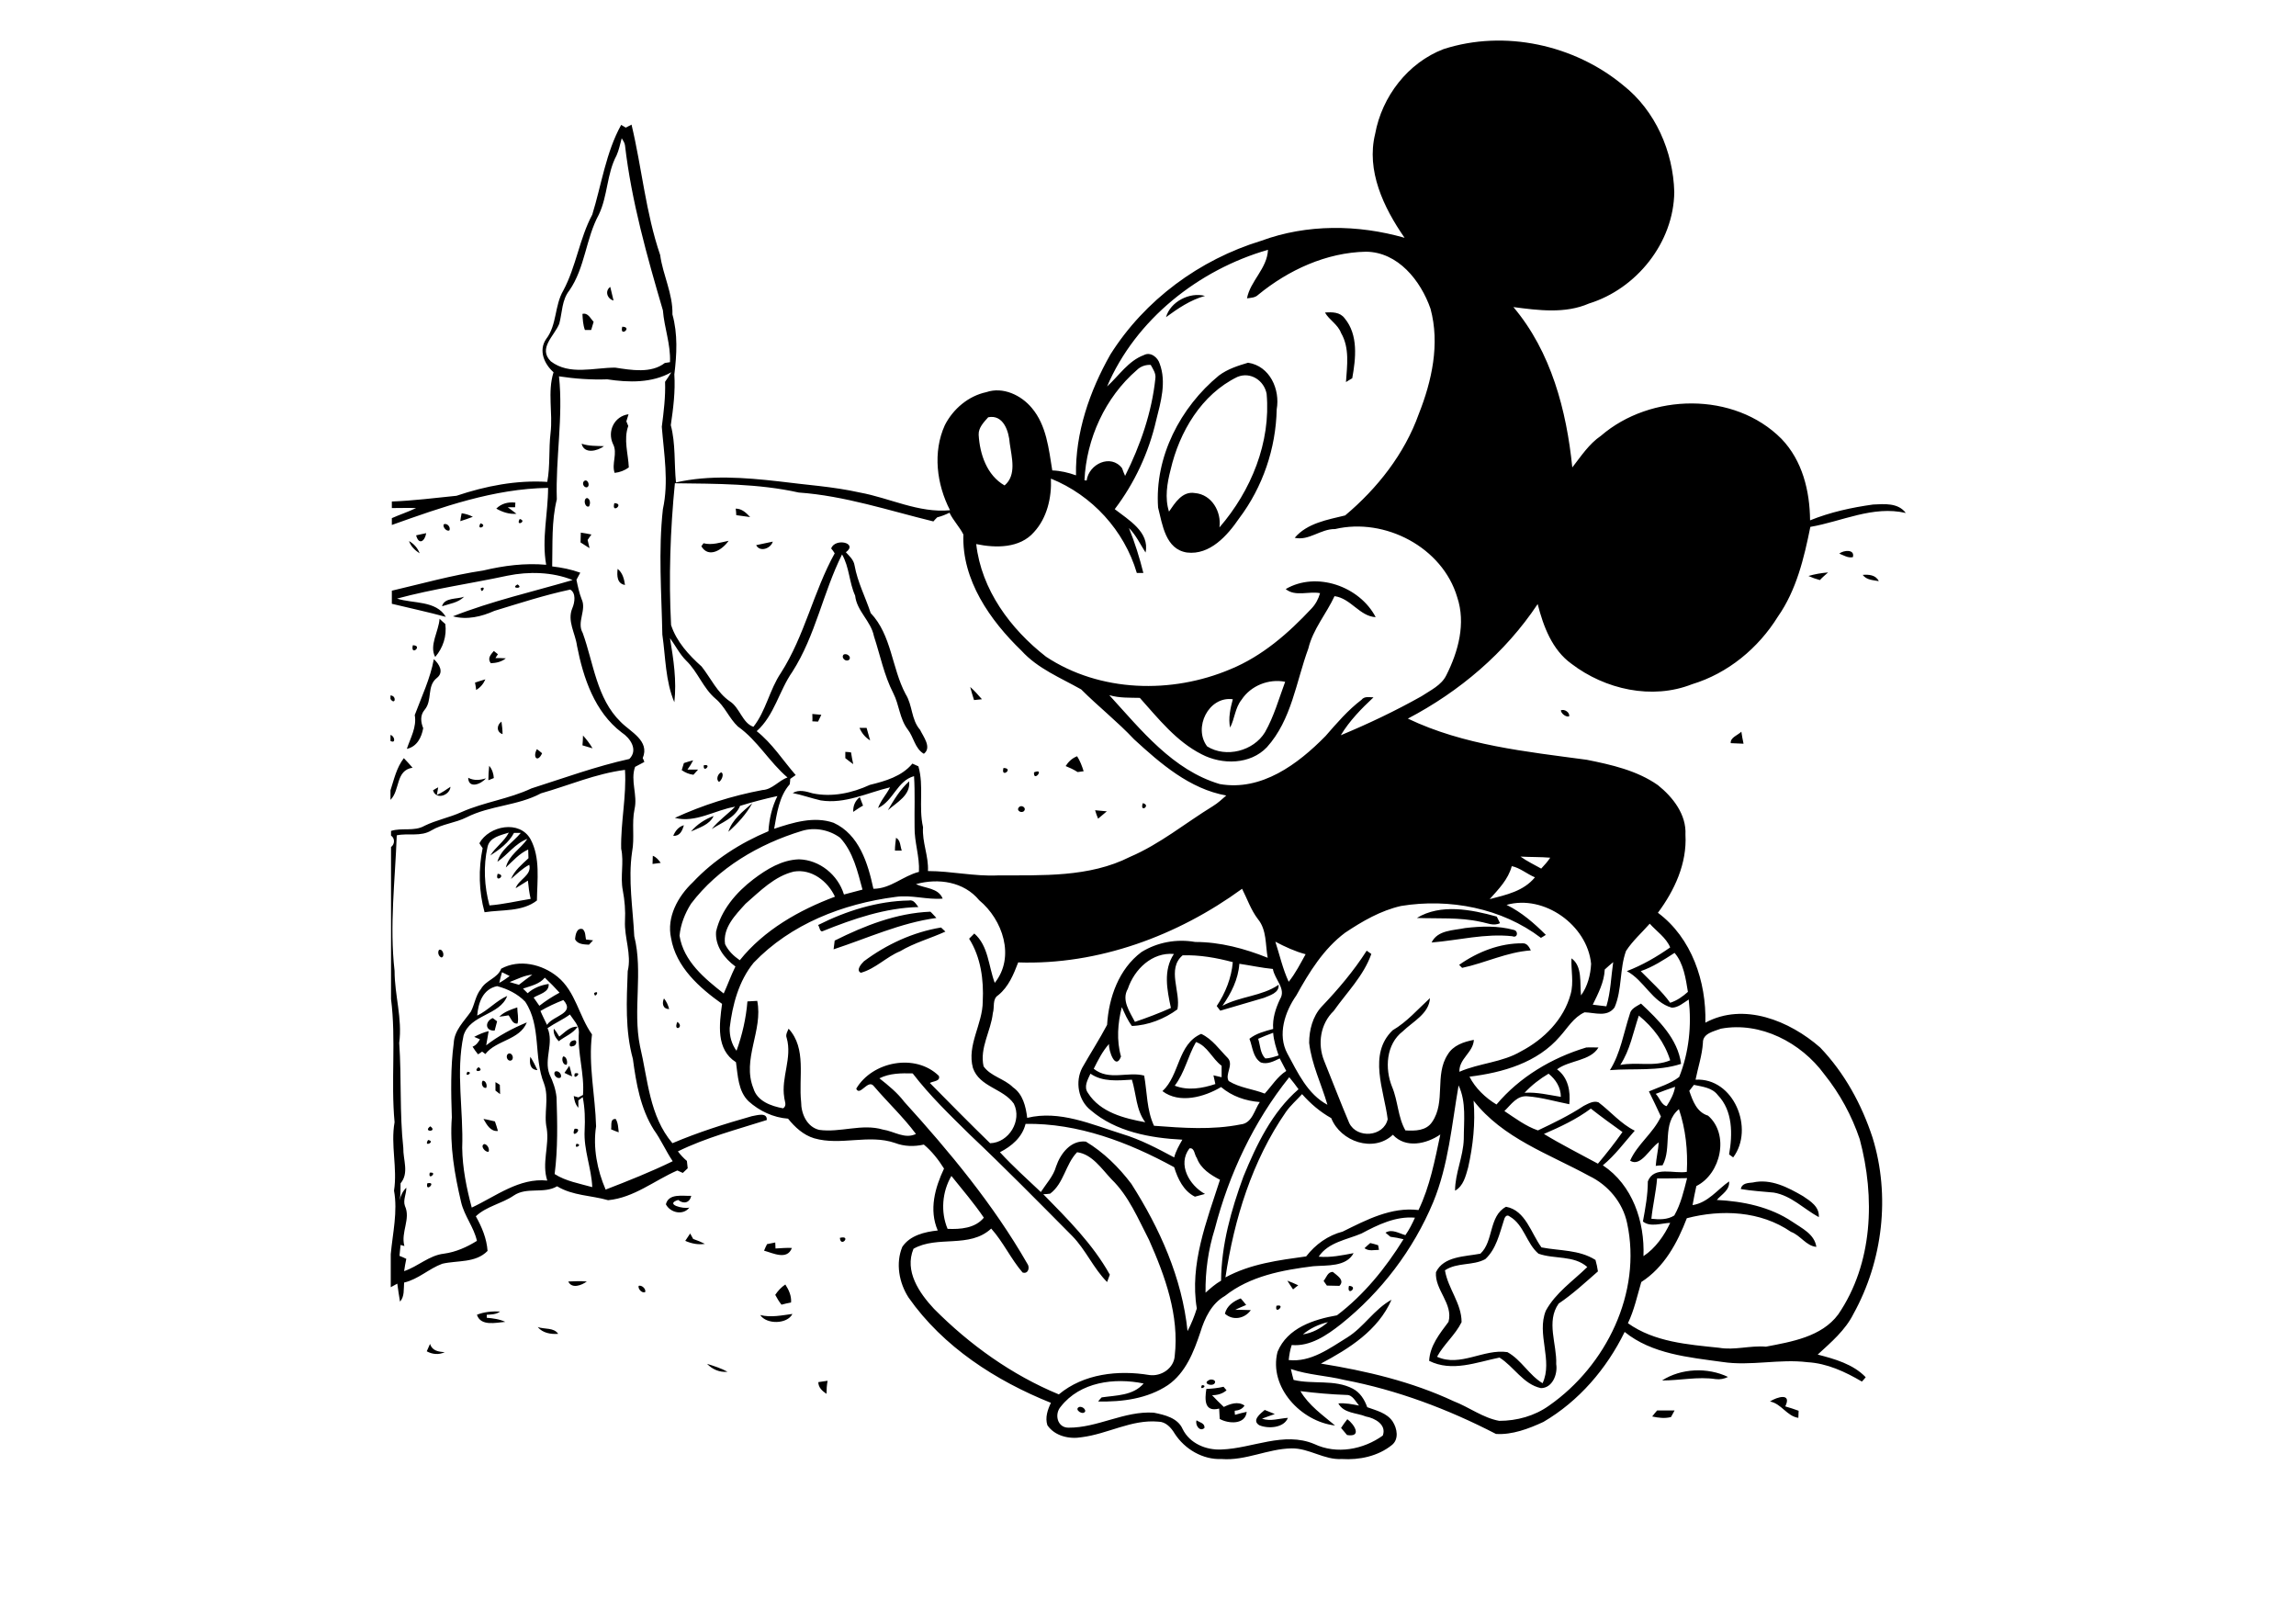
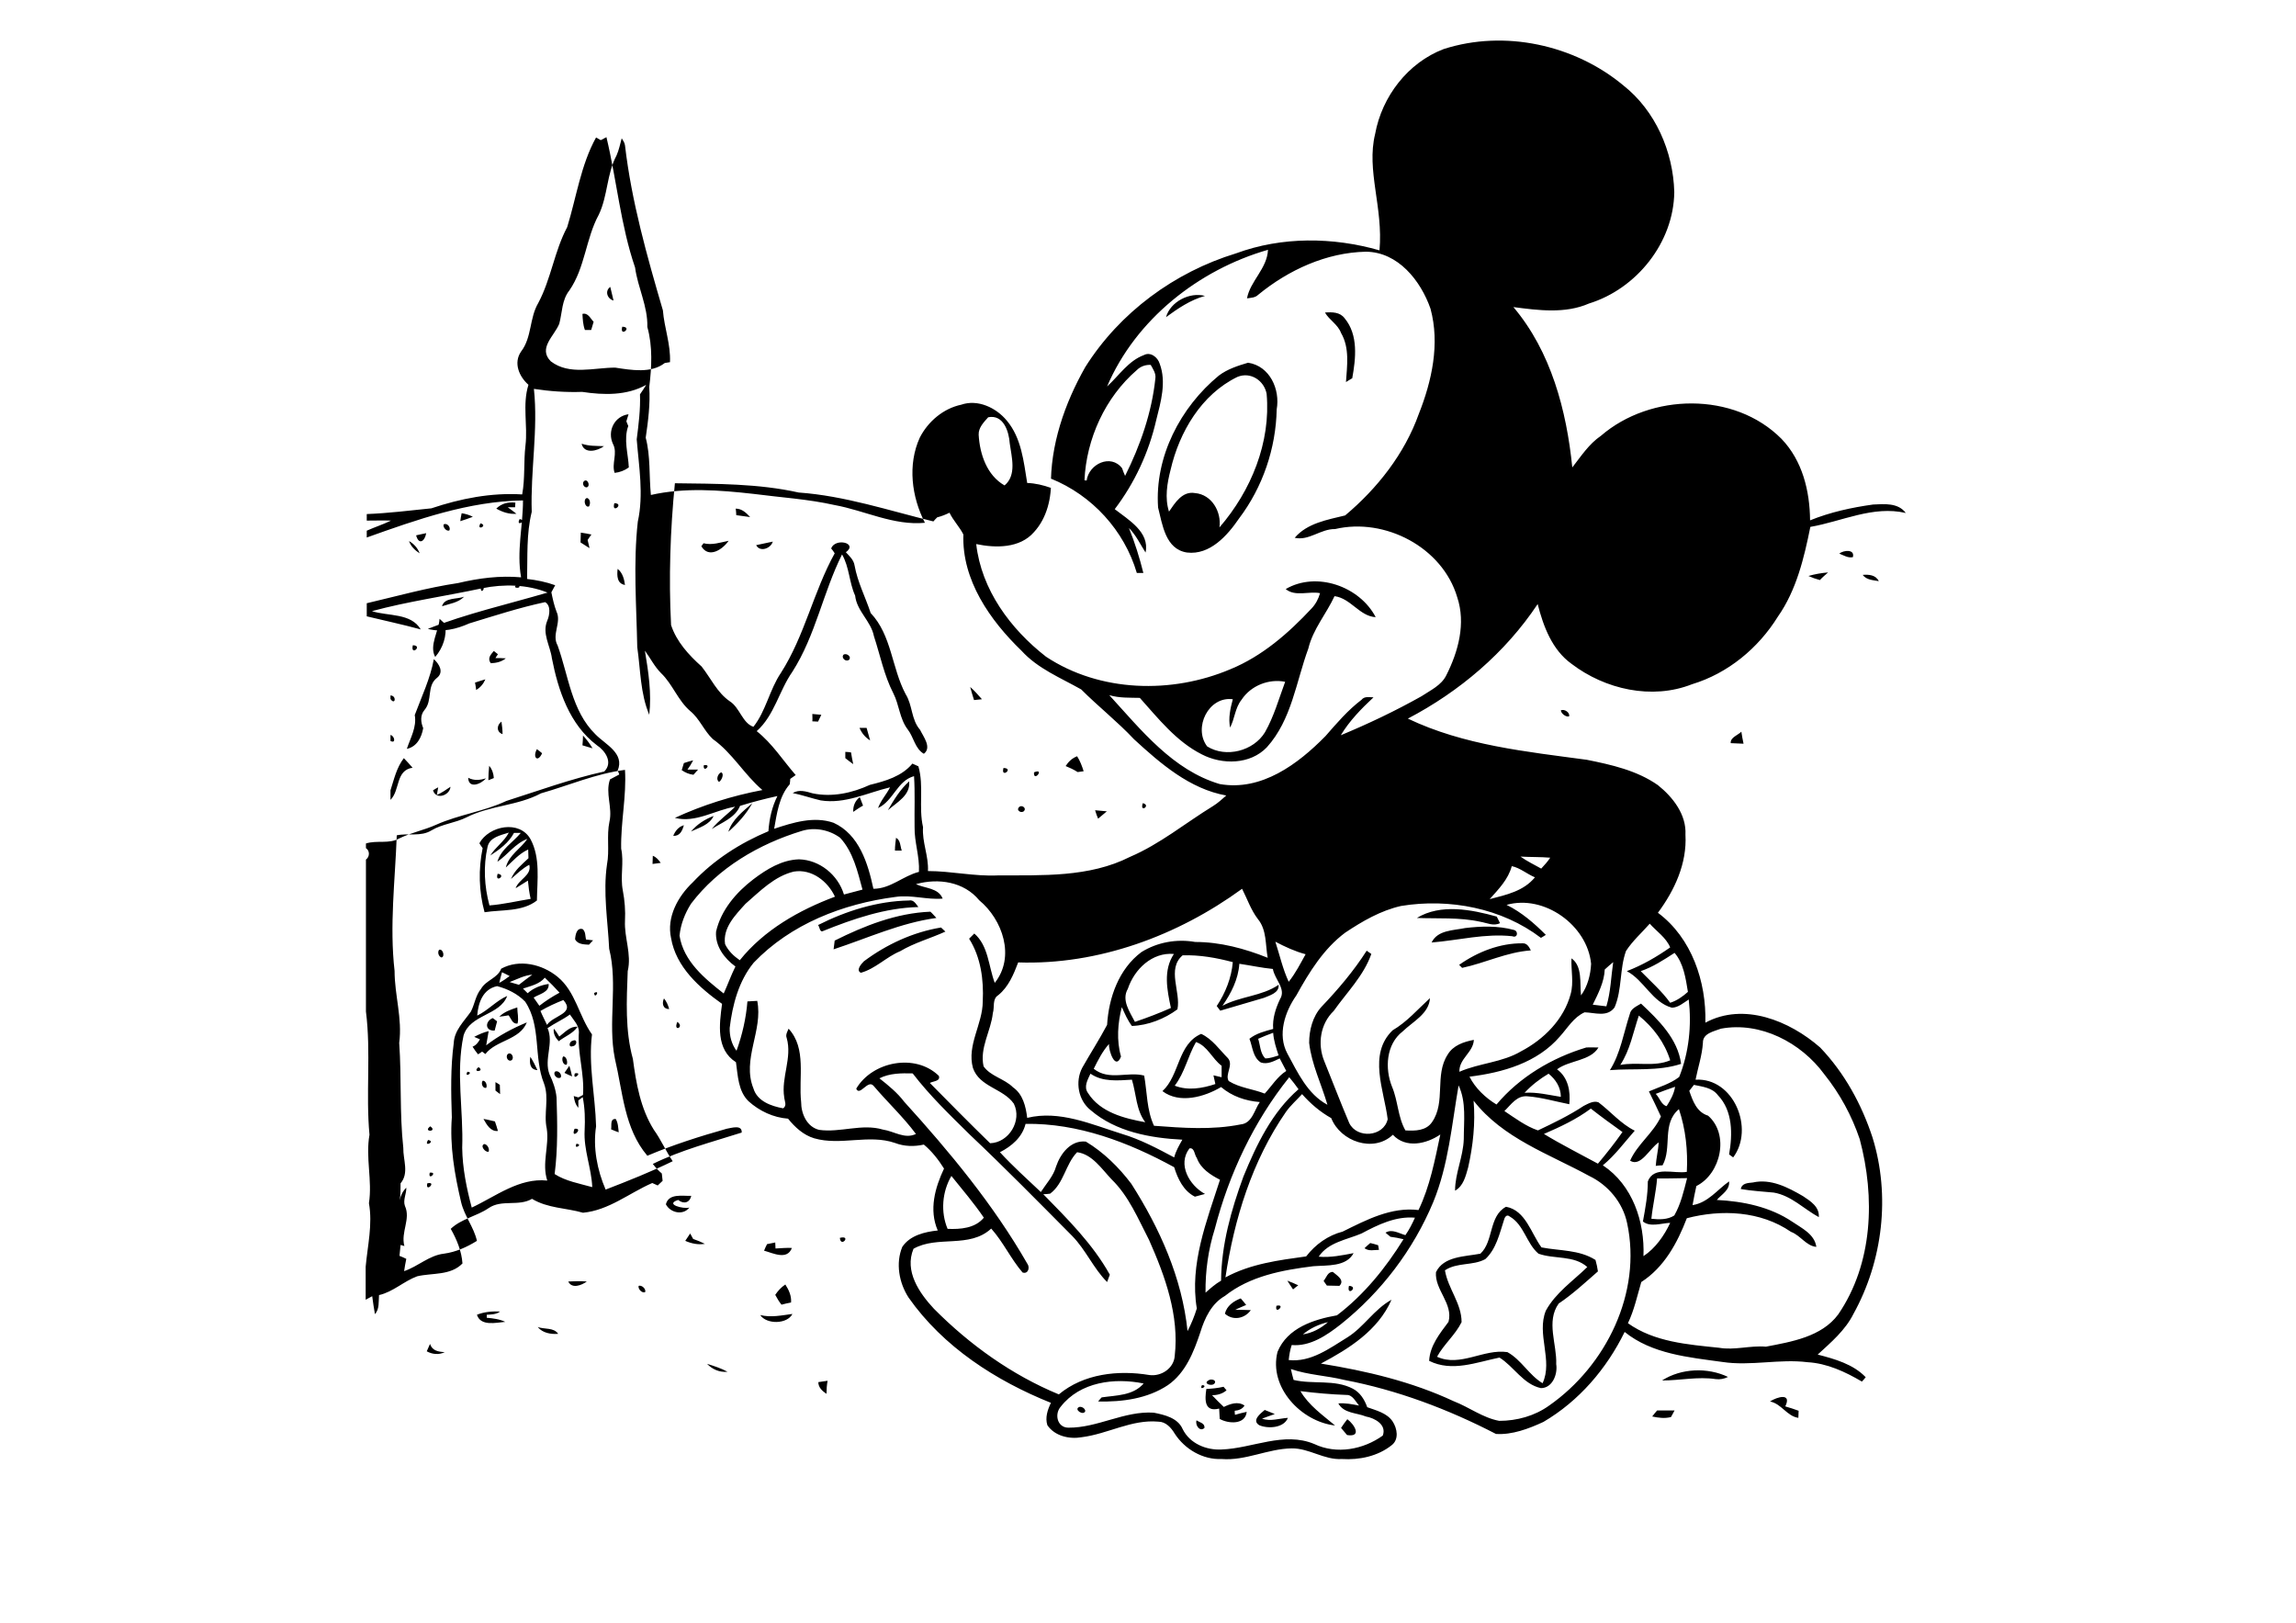
<svg xmlns="http://www.w3.org/2000/svg" version="1.2" baseProfile="tiny" id="Layer_1" x="0px" y="0px" viewBox="0 0 842 595" overflow="scroll" xml:space="preserve">
  <g>
-     <path d="M438.8,520.8c1.1,0.8,3.1,1,2.9,2.8C440,525.2,438.2,522.5,438.8,520.8 M494.1,520.4c2.6,1.9,5.5,6.7-0.1,5.8   c-0.7-0.9-1.5-1.7-2.2-2.6C492.5,522.5,493.3,521.4,494.1,520.4 M607.7,517.2c2.1,0,4.3,0,6.4,0c-0.4,0.8-0.9,1.6-1.3,2.4   c-2.3,0.6-4.6,0.3-6.9-0.2C606.5,518.6,607.1,517.9,607.7,517.2 M461.8,522.6c-2.9-1.8,0.5-4.3,2-5.6c1.2,0.5,2.5,1,3.7,1.5   c-1.6,0.6-3.2,1.1-4.7,1.7c3.1,1.1,6.4-0.1,9.5-0.3C470.9,523.6,465.1,524,461.8,522.6 M395.8,515.9c0.9-0.2,2.1,0.5,2.2,1.5   C397.4,519.3,393.6,516.8,395.8,515.9 M649.1,513.9c2.6-1.7,8.1-3.3,5.6,1.8c1.7,0.5,3.3,1,4.9,1.6c0,0.7-0.1,1.9-0.1,2.6   C655.3,519.3,653.3,514.7,649.1,513.9 M442.4,509.3c2.1-0.1,4.2-0.3,6.3-0.8c0.3,0.3,0.8,1,1.1,1.3c-1.5,1.3-3.4,1.8-5.3,1.8   c1.4,1.5,2.8,2.9,4.3,4.3c2.3-1.1,5.2-2.2,7.6-0.5c-0.8,1.3-2.2,1.8-3.6,1.9c0,0.4,0,1.1,0.1,1.5c1.4-0.4,2.8-0.8,4.3-1.1   c-0.5,4.8-6.7,4.4-9.9,2.6c-0.1-1.3-0.1-2.5-0.2-3.8C441.6,517.9,441.8,513.2,442.4,509.3 M440.8,507.9   C443.4,508,439.5,510.3,440.8,507.9 M443.3,506.1c0.8-0.6,3-0.1,2.1,1.2C444.4,508.5,440.9,507.3,443.3,506.1 M300.1,506.8   c1.1-0.2,2.3-0.3,3.4-0.5c-0.3,1.6-0.4,3.2-0.4,4.8C301.6,510.1,300.1,508.8,300.1,506.8 M609.5,506.2c7-4.5,16.7-4.9,24.2-1.3   c-1.4,0.7-2.9,1-4.5,0.8C622.7,504.7,616.1,506.2,609.5,506.2 M259.3,500.1c2.6,0.8,5.1,1.6,7.5,2.9   C263.9,503.3,261.2,502.1,259.3,500.1 M156.5,495.5c0.4-0.9,0.8-1.8,1.2-2.7c0.8,2.5,3.1,2.9,5.4,3   C160.9,496.9,158.5,496.6,156.5,495.5 M197.2,486.6c2.5,0.9,5.9,0.1,7.5,2.5C202,489.3,199,488.8,197.2,486.6 M278.8,482.2   c3.9,1,7.9,0.1,11.8-0.4C288.7,485.6,281.1,485.7,278.8,482.2 M174.9,482.1c2.7-1.1,5.6-1.3,8.5-1.2c-1.4,1.1-3.2,1.1-4.9,1.2   c0,0.3,0,0.9,0,1.1c2.3,0.2,4.7,0.5,6.8,1.5C181.8,485,176.3,486.4,174.9,482.1 M468.1,478.8C471.9,478,467.3,482.5,468.1,478.8    M449.2,481.7c0.7-2.9,3.2-4.6,5.8-5.6c0.7,0.8,1.4,1.6,2,2.4c-1.3,0.6-2.7,1.1-4,1.8c1.9,0,3.8,0,5.7,0.1   C456.5,483.5,452.2,484.4,449.2,481.7 M494.7,471.5C498.5,471.7,493.7,475.7,494.7,471.5 M284.3,474.8c1-1.5,2.2-2.8,3.7-3.8   c1.3,2,2.3,4.2,2.1,6.6c-1.2,0.2-2.3,0.5-3.5,0.8C285.7,477.3,285,476.1,284.3,474.8 M234.2,471.5c1.1-0.4,2.8,1.1,2.4,2.3   C235.5,474.3,233.9,472.7,234.2,471.5 M472.1,469.6c1.4,0.5,2.7,1.1,4,1.7c-0.5,0.4-1.5,1.1-1.9,1.5   C473.5,471.8,472.8,470.7,472.1,469.6 M208.4,469.9c2.3-0.1,4.5-0.2,6.8,0C213.3,471.3,209.7,472.7,208.4,469.9 M485.4,469.7   c1-1.2,1.5-3.4,3.4-3.3c1.5,1.3,4.5,3,2.4,5.1c-1.5,0-3-0.1-4.6-0.1C486.3,471,485.7,470.1,485.4,469.7 M500.4,457.7   c0.5-0.5,1.6-1.5,2.1-1.9c1,0.2,1.9,0.5,2.9,0.8c0.1,0.4,0.2,1.3,0.3,1.7C504,458.3,502,458.9,500.4,457.7 M281.3,456.2   c1-0.2,2-0.4,3-0.6c0,0.5,0.1,1.6,0.1,2.2c2-0.1,4-0.3,6-0.2c-1.7,4.6-6.9,1.9-10.2,1C280.5,457.8,280.9,457,281.3,456.2    M308,453.9C312.4,452.8,308.3,457.7,308,453.9 M251.3,455c0.6-0.9,1.2-1.8,1.8-2.7c0.3,0.5,0.8,1.5,1.1,2c1.5,0.5,2.9,1.1,4.3,1.8   C256,456.5,253.6,456,251.3,455 M551.5,447.5c-1.6,4.9-2.8,10.5-6.8,14.2c-4.6,2.5-10.3,1.1-14.8,4.1c1.1,6.7,6.1,12.1,6.1,19   c-2.3,4.7-6.5,8.1-9,12.7c8.5,3.9,17.1-3,25.8-1.7c5.1,2.8,7.9,8.4,12.9,11.4c3.9-8.3-2.3-18,1.2-26.6c3.6-6.6,10-10.9,15.2-16   c-4.9-4.4-12.1-2.8-17.9-4.9c-4.4-3.7-5.3-10.6-10.5-13.6C552.4,445,551.7,446.6,551.5,447.5 M542.9,459.7c4.9-4.5,3-13.8,9.4-17.2   c7.2,1.3,9.2,9.8,13,14.9c6.7,1.3,13.8,0.8,19.8,4.6c0.4,1.4,0.7,2.8,0.9,4.2c-4.7,4.1-9.2,8.3-14.4,11.8   c-4.7,6.6-0.6,14.9-0.9,22.2c0.6,3.7-1.4,8.8-5.6,8.8c-6.5-1.4-9.9-7.9-15.2-11.2c-8.4,1.7-17.4,5.4-25.8,1.2   c0.3-5.6,3.9-10,7.1-14.3c1.8-6.7-5.1-11.7-4.6-18.2C529.4,460.6,537.2,460.8,542.9,459.7 M244.2,441.6c1-4.1,6.1-3,9.3-3.1   c-0.6,2.6-2.8,3.1-4.8,1.5c-5.1,1.6,1.9,3.4,4.1,2.8C250.5,445.8,245.8,444.7,244.2,441.6 M156.7,433.9   C160.4,433.1,155.9,437.6,156.7,433.9 M642.8,433.6c6.6-1.5,12.9,1.8,18.4,5c2.7,1.8,6.1,3.9,5.8,7.7c-5.5-3-10.1-7.9-16.5-9   c-4-0.4-8.1-0.6-12.1-1.3C638.8,433.8,641,433.8,642.8,433.6 M157.6,430C160.8,429.6,156.8,433.2,157.6,430 M211.4,419.4   C214.1,419.6,210.2,421.8,211.4,419.4 M179.2,422.3c-1.2,0.4-3.3-2.2-1.6-2.8C178.7,419.6,179.6,421.2,179.2,422.3 M157,418   C160,418.6,155.1,420.9,157,418 M210.7,413.9C214.4,413.5,209,418.3,210.7,413.9 M157.8,413C160.7,415.1,154.8,415.2,157.8,413    M224.1,414.1c0.3-1.4-0.5-3.9,1.7-3.8c0.9,1.5,0.9,3.2,1.1,4.9C226,414.9,225,414.5,224.1,414.1 M177.3,410.3   c1.4,0.2,2.8,0.6,4.2,0.9c0.4,1.2,0.8,2.3,1.1,3.5C179.9,415,178.5,412.4,177.3,410.3 M181.7,396.8c0.4,0.2,1.2,0.7,1.6,1   c0,1.1,0.1,2.3,0.1,3.4c-0.4-0.3-1.3-1-1.7-1.3C181.7,398.8,181.7,397.8,181.7,396.8 M177,396.3c1.1-0.2,1.8,1.7,1.3,2.6   C177,399.2,176.3,397.2,177,396.3 M210.8,393.6C214.1,392.9,209.8,396.7,210.8,393.6 M203.5,393c1.1-0.8,2.8,1,2.1,2.1   C204.4,395.9,202.7,394.1,203.5,393 M171.4,393C174,393.1,170.1,395.5,171.4,393 M207,393.4c0.6-0.9,1.2-1.7,1.8-2.6   c0.4,1.3,0.7,2.6,1,3.9C208.9,394.3,207.9,393.9,207,393.4 M175.5,391.3C178.1,393,172.8,393.4,175.5,391.3 M194.5,387.5   c1,1.6,1.8,3.2,2.6,4.9C194.3,392.2,194.1,389.8,194.5,387.5 M206.5,387.4c1.2-0.2,1.8,2.1,1.3,3   C206.5,390.7,205.8,388.4,206.5,387.4 M186.6,386.3c1.4-0.3,2.1,2.2,0.7,2.6C185.9,389.2,185.2,386.8,186.6,386.3 M210.1,381.6   c1.8-0.8,1.5,1.9,0,2C208.3,384.3,208.7,381.8,210.1,381.6 M205.1,380.1c2-1.5,4-3.9,6.7-3.6c-1.7,2.5-4.6,3.5-6.9,5.3   c-1.2-1.3-2.1-2.8-1.8-4.6C203.9,378.1,204.5,379.1,205.1,380.1 M178.3,383.3c4.5-3.5,9.6-6.2,14.9-8.4   c-2.6,6.5-11.3,6.5-15.2,11.6c-0.3-0.2-0.9-0.7-1.2-0.9c-0.4,0.3-1.1,0.8-1.5,1c-0.7-0.9-1.4-1.8-2-2.8c1.3-0.5,2.1-1.6,2.7-2.7   c-0.5-0.2-1.6-0.7-2.1-0.9c1.7-0.9,3.5-1.7,5.3-2.1C178.9,379.8,178.6,381.5,178.3,383.3 M248.4,374.7   C251.2,376.7,246.7,378.6,248.4,374.7 M181.4,377.9c-3.6,0.2-3.6-3.4-0.7-4.6c0.4,0.3,1.2,0.9,1.6,1.2   C182,375.6,181.7,376.7,181.4,377.9 M183.1,372.8c1.8-1.8,4.2-2.6,6.6-3.4c0,2,0.6,4,0.1,5.9c-1.9,0.3-2.3-1.8-3.3-3   C185.3,372.5,184.2,372.7,183.1,372.8 M594.2,390.5c6.1-1.2,12.4,0.8,18.3-1.7c-2-6.5-6.2-12.1-11.5-16.4   C598.9,378.6,597.8,385,594.2,390.5 M597.7,371.8c0.4-2,2.5-2.8,4.1-3.8c6.4,6,13.5,12.9,14.7,22.1c-8.5,2.8-17.5,1.6-26.1,2.3   C594.3,386.2,595.4,378.8,597.7,371.8 M243.5,366.1c0.9,1.1,1.5,2.4,1.9,3.9C243,370,242.7,367.8,243.5,366.1 M217.9,364.1   C220.3,362.8,218,366.7,217.9,364.1 M161,348.3c1.4-0.6,2.3,2.5,0.9,2.8C160.8,350.7,160.4,349.2,161,348.3 M535.1,353.8   c6.8-4.8,15-8,23.3-7.9c1.6-0.1,2.4,1.4,3,2.6c-8.8,0.6-16.7,4.6-25.2,6.4C535.9,354.6,535.4,354.1,535.1,353.8 M210.9,344.4   c0.1-1.6,0.6-4.4,2.8-3.7c1.1,1,0.9,2.5,1.2,3.8c0.6,0.1,2,0.2,2.6,0.3c-0.4,0.4-1.1,1.2-1.5,1.6   C214.2,346.3,211.8,346.3,210.9,344.4 M537.3,340.3c5.9-0.7,12.1-0.9,17.9,0.7c1.7,0.4,1.4,3.1-0.6,2.3c-10-1.1-19.7,1.5-29.6,2.3   C527.2,341,533,341.2,537.3,340.3 M316.8,352.5c8.3-6.2,18-10.7,28.3-12.4c0.4,0.4,1.2,1.1,1.6,1.5c-5.5,2.5-11.4,4.1-16.6,7.2   c-5.1,2.1-9,6.4-14.4,7.9C313.8,355.8,315.8,353.5,316.8,352.5 M306.1,344.9c11-5.5,22.7-10.1,35.1-10.6c0.8,0.7,1.4,1.5,2.2,2.3   c-13.2,1.8-25.2,7.4-37.7,11.5C305.8,347.1,306,346,306.1,344.9 M519.6,336.6c8.7-5.3,20-3.1,29.3-0.5c0.4,0.8,0.8,1.6,1.2,2.4   c-2.4,1.2-4.8-0.1-7.2-0.5C535.2,336.3,527.3,336.9,519.6,336.6 M300,339.2c10.3-5.2,21.8-8.8,33.3-9c1.8-0.4,2.6,1.3,3.5,2.4   c-12.2,0.3-23.8,4.3-35,8.8C300.6,342,300.6,339.8,300,339.2 M188.3,328.1C188.8,328.6,188.8,328.6,188.3,328.1 M182.5,320.4   C186,320.8,181.3,324.1,182.5,320.4 M239.4,313.8c1.3,0.5,2.1,1.5,2.9,2.6c-0.7,0.1-2.2,0.3-3,0.4   C239.3,316.1,239.4,314.6,239.4,313.8 M328.6,307.2c1.7,0.9,1.5,3.1,2.1,4.7c-0.6,0-1.8,0-2.5,0   C328.2,310.3,328.4,308.7,328.6,307.2 M246.9,306.5c0.7-1.8,2-3.4,3.9-3.9C250.2,304.6,249.4,306.6,246.9,306.5 M178.8,310.5   c-1.6,7.1-1.2,14.5,0.7,21.5c5.1-0.4,10.1-1.6,15.1-2.4c-0.5-2.2-0.8-4.5-1-6.7c-1.5,0.9-3,1.9-4.5,2.8c1.1-3.3,6-4.7,5-8.6   c-2.5,1.3-4.5,3.3-6.7,5.2c1.3-3.2,4-5.3,6.4-7.6c0-1.1-0.1-2.2-0.1-3.2c-3.3,1.5-5.6,4.2-8.2,6.6c1.1-4.6,5.5-6.9,7.9-10.5   c-4.5,1.7-7.2,5.8-11,8.4c1.3-4.6,5.7-7.1,8.6-10.6c-0.6,0-1.9,0-2.5,0c-1.9,3.6-5.3,6.1-8.7,8.3c1.9-3.1,5.1-5.1,6.8-8.4   C183.5,306.3,179.6,307,178.8,310.5 M175.8,309.2c3.5-6.4,14.8-8.7,18.8-1.4c3.6,6.8,2.4,14.9,2.3,22.4c-5.4,4.2-12.8,3.3-19.2,4.3   c-2.1-7.6-2.3-15.8-0.7-23.5C176.6,310.5,176.1,309.7,175.8,309.2 M253.4,304.9c2.2-2.6,5.1-4.5,8.3-5.7   C260.2,302.5,256.3,303.5,253.4,304.9 M401.6,297.1c1.4,0.1,2.8,0.3,4.3,0.4c-1.1,0.9-2.1,1.8-3.2,2.7   C402.3,299.2,401.9,298.2,401.6,297.1 M373.6,296.1c0.8-1.2,2.9,0,2,1.2C374.8,298.4,372.6,297.3,373.6,296.1 M267.1,305   c1.4-4.5,5.4-7.5,8.8-10.5C273.7,298.5,270.5,302,267.1,305 M419.1,294.5C422.3,295.3,417.8,298.3,419.1,294.5 M312.9,297.7   c-0.1-2.2,0.7-4.1,2.4-5.4c0.4,1,0.8,2.1,1.2,3.1C315.2,296.1,314.1,296.9,312.9,297.7 M158.8,289.8c0.5-0.3,1.4-0.9,1.9-1.1   c-0.2,0.9-0.3,1.9-0.5,2.8c1.8-0.8,3.4-1.9,5-3C165,291.6,159.9,293.5,158.8,289.8 M325.6,297.1c2.2-3.8,4.5-7.6,7.8-10.6   C334,291.6,328.9,294.2,325.6,297.1 M171.7,285.2c2.1,1.1,4.3,0.9,6.5,0.2C176.5,287.5,171.8,289.4,171.7,285.2 M379.2,283.2   C383.4,281.5,378.9,287.1,379.2,283.2 M264.5,283.2c1.2,0.6,0.1,3-0.8,3.5C262.4,285.9,263.3,283.6,264.5,283.2 M368,281.6   C372,281.7,366.9,285.6,368,281.6 M179.4,280.8c1.1,1.3,1.6,2.9,1.7,4.5c-0.5,0.2-1.5,0.6-2,0.8   C179.1,284.4,179.2,282.6,179.4,280.8 M258.1,280.6C261.4,280,257.7,283.8,258.1,280.6 M250.8,279.8c1.1-0.4,2.3-0.7,3.4-1   c-0.6,1.2-1.3,2.3-2.1,3.4c1.3,0,2.6,0,3.9,0c-0.4,0.5-1.3,1.4-1.7,1.9c-1.6-0.2-3-0.8-4.3-1.7   C250.3,281.5,250.5,280.7,250.8,279.8 M148.1,278c1.1,1.1,2.1,2.3,3.2,3.5c-6.3,1-4.5,8.2-8.1,11.8v-3.5   C144.5,285.8,145.4,281.5,148.1,278 M390.8,280.9c1-1.6,2.4-2.9,4.2-3.6c1.1,1.7,1.8,3.6,2.4,5.5c-0.5,0.1-1.6,0.2-2.2,0.3   C393.8,282.2,392.3,281.5,390.8,280.9 M310,275.7c0.5,0,1.6,0.1,2.1,0.2c0.2,1.4,0.5,2.9,0.8,4.3c-1-0.7-2-1.5-2.9-2.2   C310,277.4,310,276.3,310,275.7 M196.9,274.7c0.5,0.4,1.5,1.1,1.9,1.5C197.2,279.8,195.2,277.7,196.9,274.7 M213.8,269.7   c1.3,1.4,2.5,3,3.5,4.7c-1.2-0.4-2.5-0.7-3.7-1.1C213.7,272.1,213.8,270.9,213.8,269.7 M143.2,269.5c1.5,0.3,2.1,3.3,0,2.2V269.5    M634.7,272.5c-0.2-2.1,2.6-2.9,3.9-4.2c0.2,1.5,0.5,2.9,0.8,4.4C637.8,272.6,636.2,272.6,634.7,272.5 M315.2,266.9   c0.6,0,1.9,0,2.6,0c0.4,1.5,0.9,3.1,1.3,4.6C317.3,270.4,316,268.8,315.2,266.9 M184.3,269.2c-2.3-0.8-2.2-3.3-0.4-4.6   C184.1,266.1,184.3,267.6,184.3,269.2 M297.9,261.8c1.1,0.1,2.2,0.2,3.3,0.3c-0.4,0.8-0.8,1.7-1.2,2.5c-0.5,0-1.5-0.1-2.1-0.1   C298,263.8,297.9,262.5,297.9,261.8 M572.4,260.5c1.2-0.7,3.5,0.8,3,2.2C574.2,263,572.5,261.6,572.4,260.5 M143.2,255   c2.4,0.1,1.7,3.8,0,1.3V255 M355.8,251.9c1.6,1.4,2.9,2.9,4.3,4.5c-0.7,0.1-2.1,0.2-2.9,0.3C356.7,255.1,356.2,253.5,355.8,251.9    M174.2,250.3c1.3-0.4,2.6-0.9,3.8-1.2c-0.7,1.6-1.8,3-3.4,3.9C174.6,252.3,174.3,251,174.2,250.3 M159.1,241.7   c2,1.8,3.8,4.8,1.1,6.9c-3.8,3-1.5,8.2-4.5,11.7c-1.7,2-1.4,4.5-0.5,6.7c-0.6,3.4-2.3,6.8-6,7.6c1.3-4,3.7-8,2.9-12.4   C154.6,255.5,157.8,248.8,159.1,241.7 M309.3,240.1c1-0.8,3.1,0.6,2.1,1.8C310.3,242.9,308.4,241.3,309.3,240.1 M181.1,238.7   c0.4,0.3,1.1,0.9,1.5,1.2c-0.2,0.3-0.7,1-0.9,1.4c1.3,0,2.5,0,3.8,0.1c-1.6,1.3-3.5,1.7-5.5,1.8C178.6,241.4,180,240,181.1,238.7    M151.4,236.6C155.3,236.7,150.4,240.8,151.4,236.6 M159.6,240.9c-2.3-4.2,1.3-9.4,1.6-14c0.5,0.5,1.5,1.4,2.1,1.9   C163.9,233.2,162.5,237.5,159.6,240.9 M162.1,222.3c0.9-3.3,5.5-2.5,8.1-3.5C168.1,221,164.8,221.4,162.1,222.3 M176.3,215.7   C178.7,214.5,176.4,218.4,176.3,215.7 M189.8,214.3C192.4,216,186.8,215.9,189.8,214.3 M683.1,210.8c2.2-0.2,4.8,0,5.9,2.3   C686.9,212.7,684.5,212.7,683.1,210.8 M663.2,211.2c2.4-0.7,4.8-1.1,7.2-1.3c-1,0.9-2.1,1.8-3,2.8   C665.9,212.3,664.5,211.8,663.2,211.2 M226.5,208.6c1.8,1.4,2.4,3.7,2.7,5.9C226.3,214,226.2,211.2,226.5,208.6 M674.5,203   c1.6-1.3,5.8-1.7,5,1.3C677.7,204.7,676.1,203.6,674.5,203 M277.3,199.9c2-0.4,4.1-0.9,6.1-1.3   C282.7,201.1,278.7,202.6,277.3,199.9 M150,198.4c1.8,1,3.2,2.6,3.9,4.5C152.2,201.8,150.7,200.4,150,198.4 M258,199.2   c3.1,0.8,6.2-0.3,9.2-0.9c-2.2,3.2-7.3,6.6-10,2C257.4,200,257.8,199.5,258,199.2 M213,195.3c1.3,0.2,2.6,0.4,3.9,0.7   c-0.4,0.5-1.1,1.5-1.4,2c0.2,1,0.5,2,0.7,3c-1.1-0.7-2.2-1.4-3.3-2.1C212.9,197.7,213,196.5,213,195.3 M152.6,196.3   c1.2-0.3,2.4-0.5,3.7-0.8C155.8,198.5,153.6,200,152.6,196.3 M162.7,192.3c1.2-0.7,2.7,1,2.1,2.2   C163.8,195,162.3,193.3,162.7,192.3 M176.2,191.9C179.2,192.7,174.5,194.9,176.2,191.9 M190.6,190.3   C193.5,191.1,188.9,193.3,190.6,190.3 M169.3,188.2c1.4,0.2,2.8,0.6,4.1,1.3c-1.5,0.6-3,1.1-4.6,1.6   C168.9,190.4,169.1,188.9,169.3,188.2 M269.8,186.5c2.3,0,3.9,1.6,5.3,3.1c-1.7-0.2-3.4-0.5-5.1-0.7   C270,188.3,269.9,187.1,269.8,186.5 M225.3,184.5C229.2,184.6,224.1,188.7,225.3,184.5 M182,186.5c1.9-1.9,4.4-2.5,7-2.2   c0,0.4-0.1,1.3-0.1,1.7c-0.7,0-2.1,0-2.7,0c1.1,0.8,2.2,1.6,3.2,2.4C186.7,188.6,184.3,187.8,182,186.5 M216,185.7   c-1.5,0.6-2.3-2.8-0.7-3.1C216.5,183,216.6,184.7,216,185.7 M214.1,176.5c1.3-1.3,2.6,1.7,1.1,2.2   C214.1,178.8,213.4,177.3,214.1,176.5 M213.3,162.7c2.6,0.9,5.4,0.8,8.2,0.9C219.1,165.4,214.2,166.6,213.3,162.7 M224.8,162.8   c-2.2-4.7,0.5-10.2,5.7-10.9c-0.3,0.9-0.5,1.7-0.8,2.6c0.2,0.4,0.5,1.3,0.7,1.7c-1.8,5,0,10.2,0.2,15.2c-1.5,1.1-3.3,1.8-5.2,2   C224.2,170,226.6,166.2,224.8,162.8 M453.8,138.2c-13.2,6.4-21.3,20.2-24.5,34c-1.3,5-2.2,10.4-0.6,15.4c2.2-3.2,4.9-7.6,9.5-6.8   c6.2,0.5,9.8,6.9,9,12.6c11.6-13.4,18.9-31.2,17.3-49C463.6,139.6,458.7,136.2,453.8,138.2 M447,137.7c3.2-2.4,7-3.6,10.7-4.7   c8,1.2,11.8,9.8,10.5,17.1c-0.3,14.3-5.1,28.5-13.8,40c-4.3,6.3-10.7,13.5-19.1,12.5c-7.9-1.2-9-10.2-10.6-16.5   C423.4,167.5,432.9,149.3,447,137.7 M228.2,119.8C232.2,119.9,227.1,123.9,228.2,119.8 M485.9,114.6c2.6-0.2,5.5-0.2,7.2,2.1   c5.1,6.1,4.1,14.8,2.8,22c-0.8,0.5-1.6,0.9-2.3,1.4c0.4-6,1.4-12.5-1.8-18C490.6,118.9,487.5,117.4,485.9,114.6 M213.6,115.1   c2.1-0.5,2.9,1.7,4.1,2.9c-0.3,1-0.6,2-0.9,3c-0.6,0-1.7,0-2.3,0C213.8,119.1,213.7,117.1,213.6,115.1 M427.6,116.3   c1.6-5.7,8.7-9.3,14.3-7.8C436.5,110,432,113.1,427.6,116.3 M225,110.2c-2.3-0.6-3.3-3.5-1.2-5C224.2,106.9,224.6,108.5,225,110.2    M477.8,489.3c3.4-0.5,6.6-2.2,9.2-4.5C483.6,485.6,480.4,487.1,477.8,489.3 M499.3,452.3c-5.4,2.3-12.2,3.2-15.7,8.5   c4.3,0.4,8.6-0.5,12.8-1.3c-2.7,5.1-9.8,4.4-14.8,4.8c-11.3,1.4-23.2,3.6-32.4,10.9c-4.9,2.8-7.4,8.1-9,13.3   c-2.4,7.2-5.4,14.9-11.9,19.4c-7.5,5-16.8,6.2-25.6,6c0.3-0.4,0.9-1.1,1.3-1.5c5.4-0.8,11.5-0.6,15.4-5.1   c-10.7-2.2-23.3-0.6-30.4,8.5c-2.4,2.7-1.3,7.7,2.8,7.7c10.7,0.1,20.5-6.2,31.3-5.5c4,0.8,8.8,1.9,10.6,6c2.6,5.3,8.6,7.8,14.3,7.5   c11.3-0.4,22.8-6.7,34-2c8.2,3.9,18,2,25.1-3.1c1.5-4-2.9-6.4-6.2-7c-3.4-1.4-8.1-1.1-10.1-4.8c2.6-0.2,5.1,0.3,7.6,0.8   c-1.3-1.5-2.4-4-4.6-3.9c-5.7-0.2-11.3-0.7-16.9-1.4c3.1,5.3,8.2,8.8,12.7,12.6c-12.4-1.4-24.4-14-21.1-27   c3.6-8.8,13.3-11.9,21.8-13.4c9.9-7.5,17.9-17.4,24.4-27.9c-1.6-0.4-3.2-0.7-4.8-0.9c-0.6-0.5-1.2-1-1.8-1.5c2.4-1.5,5,0.3,7.3,0.9   c1.4-2,2.5-4.2,3.5-6.4C511.8,445.9,505.3,449.1,499.3,452.3 M607.7,432.1c-0.4,5-1.6,9.9-2.1,14.8c2.8,0.3,5.9,0.4,8.4-1.2   c2.4-4.2,3.5-9,4.7-13.7C615,432,611.3,432.2,607.7,432.1 M348.9,431.2c-3.4,5.8-4,13.2-1.4,19.4c4.7,0.2,10.1-0.2,13.3-4.1   C357.2,441.2,353,436.3,348.9,431.2 M376.1,412.1c-1.2,4.9-5.1,8.2-9.4,10.4c4.7,5.1,9.9,9.8,15,14.6c2-3.1,4.6-5.8,5.6-9.4   c1.6-4.7,5.4-9.7,10.9-9.1c6.5,3.9,12.1,9.4,16.7,15.5c10.4,16.3,18.6,34.5,20.6,54c1.4-2.7,2.5-5.4,3.4-8.3   c-2.7-16.2,3.6-32,8.5-47.2c-3.5-1.8-7.1-4.1-8.5-8c-0.9-1.1-0.8-3.9-2.7-3.5c-4.5,5.9,0,13.6,5.7,16.7c-1.2,0.3-2.5,0.7-3.7,1   c-4.2-2.1-6.3-6.6-7.6-10.8C413.8,418.8,395.3,411.8,376.1,412.1 M566.2,415.8c6.4,3.9,13.2,7.3,19.8,10.9c3.1-3.7,6.2-7.6,9-11.6   c-3.9-2.8-7.8-5.6-11.6-8.6C578.2,410.4,572.2,413.2,566.2,415.8 M471.6,407.7c-12.4,17.9-19,39.3-22.2,60.7   c9.2-5,19.5-6.3,29.6-7.7c3.4-4.4,8-7.7,13.4-9.1c8.7-4.3,17.8-9.1,27.8-7.9c4.2-8.7,6-18.3,8-27.7c-5.1,3.5-12.7,5.2-17.4,0.1   c-7.1,6.7-19.2,2.5-22.6-6.1c-4.1-2.3-7.6-5.3-10.7-8.8C475.5,403.4,473.3,405.3,471.6,407.7 M607.2,401.1c1.4,1.4,2.1,4.1,4,4.5   c1.4-2.2,2.7-4.5,3.1-7.1C611.9,399.3,609.5,400.2,607.2,401.1 M534.9,398c-2.5,14.4-3.7,29.2-9.3,42.8   c-7.3,17.5-19.1,33-33.9,44.8c-5.1,4-11.2,8.2-18,7.6c-0.6,1.8-0.9,3.6-1.1,5.5c8.1,0.9,15-4.3,21.5-8.3   c6.1-3.8,9.8-10.3,16.2-13.8c-4.9,11.2-15.5,17.9-25.9,23.4c16.7,2.7,33.3,6.6,48.7,13.8c5.7,2.2,10.7,6.1,16.7,7.2   c6.5,0,13-1.8,18.3-5.6c20.9-14.6,34.1-41.4,28.6-66.9c-1.6-7.6-7-14-13.9-17.3c-14.8-8.1-31.7-13.8-42.4-27.6   c0.7,8.2-0.2,16.5-2,24.5c-0.9,3.1-1.7,6.8-4.8,8.5c0-6.4,3-12.4,3.2-18.9C536.8,411.2,537.8,404.1,534.9,398 M445.5,450.6   c-2.4,7.6-3.5,15.5-3.4,23.4c1.8-1.6,3.6-3.2,5.7-4.4c0.1-13.2,3.7-25.9,8.2-38.2c4.8-11.7,10.5-23.6,20.2-32   c-1.1-1.5-2.2-3-3.4-4.4C459.8,411.2,450.7,430.5,445.5,450.6 M559.1,400.7c4.5-0.3,8.9,0.8,13.3,1.5c0-3.5-1.9-6.4-4.5-8.5   C564.7,395.6,561.7,397.9,559.1,400.7 M399.9,393.7c-1,2.2-2.6,4.8-0.9,7.1c4.5,7.1,13.3,9.3,21,10.7c-3.4-4.5-3.3-10.4-4.9-15.6   C409.9,396.2,404.4,396.8,399.9,393.7 M322.5,395.4c3.3,2.6,6.6,5.3,9.1,8.6c16.7,18.4,32.7,37.7,45.1,59.3c1.1,1.4,0.4,4-1.7,3.3   c-4.3-5-7.1-11.2-11.5-16.1c-8,7.4-19.7,2.4-28.5,7.4c-3.4,8.2,2.1,16.2,7.5,22c13.1,13.2,28.6,24.3,45.8,31.4   c9.1-7.6,21.8-9,33.2-7.1c4.4,0.6,9-2.5,9.3-7c1.7-14.8-3.5-29.2-9.4-42.5c-4-7.7-7.4-16.1-13.8-22.3c-3.6-3.8-7.1-9.2-12.6-9.9   c-4.3,4.4-4.8,11.4-9.9,15.2c-0.6,0.1-1.9,0.2-2.5,0.2c8.9,9.1,18.1,18.2,24.4,29.5c-0.3,0.9-0.7,1.8-1,2.7   c-5-5-7.8-11.8-12.8-16.9c-12.4-12.5-24.7-25-37.5-37.1c-7.3-7.2-14.7-14.3-21-22.5C330.5,393.5,326.3,393.5,322.5,395.4    M438.6,382.1c-3,5.2-4.1,11.2-7.8,16c4.8,1.9,10.1,1,14.9-0.6c-0.2-1.1-0.5-2.2-0.7-3.2c1,0.2,2,0.5,3,0.7c0-1.4,0-2.8,0-4.2   C444.5,388.2,442.8,383.5,438.6,382.1 M461.4,380.9c0.8,2.4,0.7,5.3,2.6,7.2c1.7,0,3.3-0.6,4.9-1.1c-0.9-2.7-1.8-5.4-2-8.3   C465,379.4,463.2,380.1,461.4,380.9 M631.1,377.2c-2.6,1-6.7,1.7-6.6,5.2c-0.3,4.6-1.8,9-2.7,13.5c14-0.8,21.7,18,13.8,28.5   c-0.4-0.3-1.1-0.8-1.5-1.1c1.3-7.3,1.4-16-4.1-21.7c-2.1-2.8-5.6-3.1-8.8-3.8c-0.6,0.7-1.1,1.5-1.7,2.2c1.3,3.7,2.7,7.8,6.9,9.1   c7.9,6.9,4.7,21.3-4.3,25.8c-0.5,2.3-1,4.6-1.4,7c5.7-0.9,9.1-5.7,13.4-8.7c0.3,3.2-2.7,4.7-4.5,6.8c9.7,0.5,19.5,2.5,27.7,8   c3.5,2.4,8.1,4.5,8.8,9.2c-3.7-0.3-5.8-4.2-9.3-5.5c-11.2-7.7-25.5-8.3-38.2-5c-3.5,9.1-8.3,18-16.7,23.4   c-1.5,5.1-2.6,10.3-4.9,15.1c9.7,6.9,21.9,7.8,33.4,9c5.7,1,11.4-0.9,17.2-0.4c9.4-1.8,20.4-3.6,26.5-11.8   c12.8-18.7,13.6-43,7.9-64.3c-2.9-8.6-7.3-16.7-13-23.8C660.5,382.3,645.6,374.5,631.1,377.2 M200.8,377c2.4,5.5-1.4,11.3,0.7,16.9   c1.3,2.7,2.3,5.5,2.6,8.5c0.3,9.4,0.5,18.8-0.7,28.1c4,2.6,9.2,3.5,13.8,4.8c-0.3-7-3.2-13.7-2.8-20.8c0.2-4.1,0.1-8.2-0.7-12.2   c-0.4,0.3-1.2,0.9-1.6,1.2c0,0.7,0,2,0,2.7c-1.1-1.2-1.5-2.8-1.7-4.3c0.4,0.1,1.3,0.4,1.7,0.5c0.4-0.2,1.3-0.7,1.7-0.9   c0.6-7.8-2.1-15.4-1.5-23.1c0-2.5-2-4.4-3.3-6.4C206.4,373.9,203.4,375.2,200.8,377 M198.2,370.7c0.7,1.7,1.6,3.4,2.4,5.1   c2.3-3.5,10.5-4.1,6-9.1C203.8,367.8,200.9,369.1,198.2,370.7 M175,372.4c4-1.9,6.9-5.4,11-7.2c-2.7,7.2-13.6,6.7-16,14.5   c-2.9,13.5,0,27.5-0.5,41.2c0.1,7.4,1.6,14.8,3.5,21.9c8.8-4.1,17.4-11,27.7-9.9c-2.1-6.3,0.8-12.8-0.2-19.1   c-1.2-5.4,1-11.1-1-16.5c-3.9-9.7-0.9-21-6.9-30c-2.8-2.9-6.5-4.7-10.3-5.7C177.1,362.7,175.4,367.6,175,372.4 M191.8,362.5   c0.6,0.6,1.1,1.1,1.7,1.7c2.1-1.9,4.9-3,7.7-3.4c0.3,3.1-3.5,3.7-5.5,5c0.7,1,1.4,2,2.1,3c2.3-1.8,4.8-3.4,7.4-4.8   c-1.7-1.9-3.5-3.7-5.4-5.5C197.8,360.9,194.7,361.5,191.8,362.5 M186.9,360.1c1.1,0.3,2.2,0.7,3.4,1c1.6-1.3,3.3-2.5,4.9-3.7   C192.3,357.6,189.6,359.1,186.9,360.1 M184.1,356.5c-0.4,1.3-0.7,2.6-1,3.9c1.3-0.7,2.6-1.6,3.8-2.5   C185.9,357.4,185,356.9,184.1,356.5 M588.5,355.5c-0.2,4.6-2.4,8.8-4.4,12.9c1.7,0.2,3.3,0.4,5,0.6c1.6-5.3,1.7-10.8,2.5-16.2   C590.6,353.6,589.5,354.6,588.5,355.5 M433.7,350.3c-5.9,5-0.6,13.4-1.9,19.8c-4.7,3.5-10.8,5.9-16.7,6.1c-1.6-2.1-2.6-4.5-3.7-6.9   c-1.5,5.8-2,12.2-0.3,18.1c-2,5.3-4.6-2.1-4.4-4.6c-2.4,2.7-4,5.9-5.6,9.1c5.6,4.5,12.5,0.9,18.5,2.5c1.1,6.2,0.9,12.6,3.6,18.4   c10.6,0.8,21.3,1.6,31.8-0.5c4.2-0.4,5-5.3,7-8.2c-5.2-0.4-10.2-2.1-14.2-5.5c-6.2,3.7-15.3,6.2-21.5,1.5c6.4-5.9,5.5-17.2,14.2-21   c4.1,1.9,6.7,5.8,9.8,8.9c2.2,2.5-1.2,6,0.3,8.4c4,2.5,8.9,2.9,13.2,4.6c2.6-2.8,4.6-6.2,7.9-8.3c-0.8-1.5-1.6-3.1-2.4-4.6   c-2.1,1-4.5,2.3-6.9,1.5c-3-1.9-3-5.7-4.2-8.7c2.5-2,5.7-2.8,8.7-3.6c-0.3-3.8,0.9-7.5,2.5-10.9c2.4-3.8-2-7.3-2.6-11.1   c-4.1-0.4-8.2-1.3-12.3-1.9c-0.4,5.7-3,10.8-6.2,15.4c6.5-3.5,14.5-3.5,20.6-7.7c0.3,3-3.3,3.9-5.4,4.8c-5.3,1.6-10.7,3.1-16,4.7   c-0.3-0.4-1-1.3-1.3-1.7c3.2-4.8,5.4-10.3,5.9-16.1C446.1,351.2,439.9,350.1,433.7,350.3 M601.7,356.1c3.7,3.8,7.7,7.3,10.8,11.6   c2.5-0.8,4.6-2.3,6.5-4c-0.8-4.9-1.6-10.5-4.9-14.3C610.1,352,606.1,354.6,601.7,356.1 M413.6,362.6c-2.4,4.1,0.7,8.4,2.6,12.1   c4.5-1.5,8.9-3.2,13.2-5.1c-1.4-6.6-2.9-13.8,1.1-19.8C422.5,349.1,416,355.4,413.6,362.6 M467.7,345.3c1.6,4.9,2.7,10,4.9,14.7   c2.5-3.1,4.3-6.7,6.2-10.1C475,348.9,471.3,347.2,467.7,345.3 M596.3,348.7c-2.4,6.6-1.4,14.2-4.2,20.7c-2.7,3.7-7.2,1.9-11,1.8   c-4,1.8-6.2,5.7-9,8.8c-8.3,9.7-21,13.3-33.2,14.8c2.1,4.2,5.9,7.8,9.9,10.2c8.5-10.1,20.3-17.1,32.9-20.9c1.5-0.1,3,0,4.5,0   c-3,5-10.6,4.6-15.2,8c4.1,3,5,8.1,4.5,12.8c-5.1-1-10.1-2.5-15.3-2.9c-3.9-0.4-6,3-8.5,5.4c3.9,2.6,7.9,5.6,12.3,7.1   c5.7-2.7,11.5-5.5,16.8-9c1.6-0.8,3.6-2,5.4-1.3c4.5,3.4,8.2,7.9,13.3,10.4c-3.8,4.3-7.2,9-11.7,12.7c10.9,7.2,15.4,20.7,14.9,33.3   c4.4-2.9,7.6-7.5,9.8-12.2c-3.2,0.1-7.3,1.7-10-0.5c0.9-4.9,1.8-9.8,1.8-14.7c2.2-5.8,9.6-2.7,14.3-3.5c0.4-7.8-0.4-15.6-2.9-23   c-6.4,5.4-2.4,14.1-6,20.6c-0.6,0-1.9,0.1-2.5,0.2c0.2-2.9,0.9-5.7,1.1-8.6c-3.3,2.1-6.6,9.2-10.5,6.7c2.7-6.1,8.5-10.1,11.3-16.2   c-1.4-3.1-2.9-6.1-4.4-9.2c3.7-1.6,7.9-2.8,11.1-5.3c3.6-9,4.6-18.9,3.5-28.4c-1.9,1.2-3.9,3-6.2,3c-7.2-2-10.1-10-16.5-13.4   c5.7-2.2,10.9-5.2,15.9-8.7c-1.5-3.6-5-5.9-7.5-8.7C602.1,342,598.7,345,596.3,348.7 M513.8,332.2c-7.5,1.7-14.2,5.6-20.5,9.8   c-7.9,5.9-13.2,14.5-17.9,23c-4.2,6-7,14.4-3.3,21.3c3.8,7,7.4,14.9,14.7,18.8c-2.2-7.6-5.8-14.8-6.7-22.7c0-4.7,1.3-9.7,4.5-13.2   c6.1-6.4,11.8-13.1,16.6-20.6c0.4,0.3,1.3,0.9,1.7,1.2c-2.8,8-9,14.1-13.8,20.9c-4.9,4.7-6,12.1-3.5,18.3c3.1,7.6,6,15.3,9.2,22.8   c2.8,5.8,12.6,5.1,14.1-1.4c-1.3-10.6-7.3-23.8,1.8-32.6c5.3-3.1,9.2-7.7,13.7-11.8c-0.3,5.7-6.3,8.6-10,12.2   c-6.1,4.7-6.6,13.6-3.9,20.3c2.2,5.2,2.1,11.1,4.9,16c3.5,0.2,7.6,0.2,9.8-3.1c5.1-7.4,0.8-17.2,5.7-24.7c2-3.4,5.9-4.7,9.6-5.4   c-0.2,4.6-5.5,6.9-5.3,11.7c7.3-3.2,15.7-3.4,22.6-7.5c8.4-4.4,15.7-11.7,18.2-21c1.2-4.3,0.1-8.7,0.3-13.1c4.1,2.9,3,9.1,3.5,13.6   c2.4-3.3,3.5-7.5,3.7-11.6c-1.4-14.2-17.3-25.5-31-21.6c5.5,2.7,10.1,6.7,14.4,11c-0.5,0.3-1.4,0.9-1.8,1.1   C550.8,333,531.5,329.3,513.8,332.2 M373.4,352.9c-1.7,4.4-3.5,8.9-7.3,12c-2.3,1.4-1.3,4.4-2,6.6c-0.7,6.6-4.9,12.7-3.4,19.5   c2.6,3.7,7.6,4.5,10.8,7.7c3.6,2.5,4.7,7,5.2,11.2c11.9-2.9,23.6,2.4,34.8,5.9c6.7,2,12.9,5.3,19.1,8.6c0.6-2.3,1.8-4.4,3-6.5   c-11.8-0.6-24.4-2.9-33.6-10.8c-4.6-3.6-5.8-10.5-3.1-15.6c3-5.3,6.3-10.4,9.1-15.7c0.6-10,4.3-20.5,12.6-26.7   c5.8-3.6,12.9-4.9,19.7-3.7c9.2,0,18.1,2.4,26.6,5.8c-0.9-4.8-0.3-10.2-3.6-14.2c-2.6-3.4-3.9-7.4-5.8-11.1   C431.9,343.1,402.8,353.9,373.4,352.9 M335.9,324.2c3.3,1.6,8.2,1.3,9.8,5.3c-5.8,0.5-11.5-1.5-17.4-0.6   c-19.2,2.5-38.3,9.9-51.9,24.1c-5.5,6.7-7.8,15.5-8.8,23.9c-0.1,3,0.7,6,2.5,8.4c2.1-5.8,3.5-11.9,4-18.1c1.2-0.1,2.4-0.1,3.6-0.2   c2.2,10.9-5.7,21.4-1.4,32.1c1.4,4.7,6.5,6.5,10.9,7.3c1.5-1,0.5-2.7,0.4-4c-1.2-7.3,3-14.5,0.9-21.8c-0.5-1.2,0.3-2.4,0.7-3.4   c6.7,7.3,3.6,17.9,4.6,26.9c0,4.3,2.1,9.1,6.6,10.2c7.8,1.1,15.7-2.4,23.4-0.1c4.1,0.6,8,3.6,12.1,1.6   c-4.7-6.3-10.4-11.6-15.5-17.6c-2.1-2.6-5.1,4-6.4,1c5.9-10,21.7-13.1,30.3-4.7c0.7,2-2.1,1.9-3.3,2.6c7.3,7.4,14.6,14.8,22.1,22.1   c6.9-0.2,11.8-8.3,8.7-14.5c-3.9-5.6-12.6-6.1-15-13.1c-2.3-8.4,3.6-16.1,3.6-24.4c0.4-7.9-0.7-16.2-5-23c0.5-0.5,1.4-1.4,1.9-1.9   c5.2,4.5,5.2,12,7.5,18.1c7.6-9.5,2.9-23.2-5.7-30.3C353.5,323.3,344.1,321.9,335.9,324.2 M291.1,319.6   c-7.1,1.7-12.4,7.2-17.7,11.8c-3.7,4.1-8.4,8.8-7.5,14.8c1.2,2.5,3.2,4.4,5.4,5.9c8.9-11.1,21.8-18.4,34.9-23.3   C303.6,323.2,297.7,318.5,291.1,319.6 M554.4,317.6c-1.3,4.9-4.9,8.5-8.1,12.1c6.1-1.6,12.4-2.9,16.6-8   C560,320.5,557.4,318.2,554.4,317.6 M557.6,314.1c2.4,1.7,5.1,3,7.6,4.4c1.2-1.3,2.4-2.6,3.3-4C565,314.2,561.3,314.3,557.6,314.1    M294,304.7c-15.7,4.8-30.6,13.5-40.6,26.7c-2.2,3.5-3.8,7.5-4.2,11.7c1.5,9.4,9.2,15.7,16.2,21.2c1.5-3.3,2.7-6.7,4.3-9.9   c-4.1-3-7.5-7.5-7.1-12.8c1.8-7.9,7.4-14.4,13.7-19.2c4.9-3.7,10.4-7.1,16.7-7.3c7.6,0.2,14.3,5.7,16.5,12.9   c2.3-0.6,4.5-1.2,6.8-1.8c-1.8-6.6-3.4-13.8-8.2-19C304.2,304.3,298.8,303.2,294,304.7 M198.4,290.9c-8.6,4.6-18.6,4.4-27.3,8.8   c-4.2,2.1-8.9,2.4-12.9,4.8c-3.9,2.4-8.5,0.9-12.7,1.8c-0.6,16.6-2.7,33.1-0.8,49.7c0,8.9,2.9,17.5,1.7,26.4   c0.9,12.8,0.1,25.7,1.5,38.5c-0.1,4.4,2.2,9.2-1,13c0,2.1,0,4.1-0.3,6.2c0.3-1.7,1.1-3.3,2.4-4.6c0.1,2.2-1.3,4.5-0.5,6.7   c2.2,4.8-1.6,9.6-0.2,14.7c-0.4-0.1-1-0.3-1.4-0.4c-0.1,1.3-0.3,2.7-0.4,4c0.8,0.3,1.7,0.7,2.5,1.1c-0.3,1.5-0.6,3-0.8,4.5   c5.1-1.7,9.2-5.8,14.6-6.4c4.4-0.6,8.4-2.4,12.1-4.7c-1.1-5-4.6-9.1-5.8-14.2c-2.4-10.2-4.2-20.6-3.4-31.1   c-0.3-9.1-0.5-18.2,0.7-27.2c0.2-4.7,3.8-8,6.3-11.6c1.4-2.7,1.7-5.9,3.7-8.3c1.8-3.2,6.1-3.9,7.4-7.4c6.6-3.6,15-1.7,20.7,3   c6.6,5.4,7.8,14.4,12.6,21.1c-1.4,11.2,1.2,22.4,1.5,33.7c-1.2,7.8,0.4,16,3.5,23.2c8.3-3.2,16.6-6.5,24.6-10.4   c-2.5-3.7-4.3-7.9-6.9-11.5c-4.9-7.8-6.5-17-7.7-26c-2.9-10.5-2.3-21.5-1.9-32.2c1.5-6.2-1.3-12.3-1-18.4c0.2-3.8-0.1-7.5-0.8-11.2   c-1-5.1,0.5-10.3-0.6-15.3c-0.2-9.7,2-19.3,1.4-28.9C218.4,283.7,208.6,288,198.4,290.9 M455.3,256.6c-2.4,3-2.5,7-4.2,10.2   c-0.7-3.5,0.1-7,1-10.4c-8.9-1.2-14.6,10.5-9.4,17.3c6.9,4.3,17,1.7,21.2-5.2c3.3-5.8,5.1-12.3,7.4-18.5   C465.3,248.8,458.7,251.4,455.3,256.6 M247.5,177.2c-1.7,17.2-2.3,34.6-1.4,52c2,6.1,6.5,11,11.2,15.2c3.4,4.3,5.7,9.6,10.4,12.8   c3.6,2.3,4.6,8,8.6,9.3c4.6-5.8,5.9-13.6,10.1-19.8c8.7-13.6,11.9-29.7,19.7-43.8c-0.3-0.5-0.9-1.4-1.3-1.8c1.5-4,10-2,5.4,1.4   c1.3,1.4,2.9,2.8,3.2,4.9c1.1,6.1,4,11.6,5.9,17.4c7.7,8.1,7.7,20.1,12.8,29.7c2.6,4.1,2,9.3,5.3,13.1c1.2,2.5,4.4,6.5,1.4,8.8   c-3.3-1.9-3.7-6.1-5.9-8.9c-3-3.9-3.1-9-5.3-13.3c-3.4-6.6-4.8-13.9-7.1-20.9c-1.1-5.6-6.3-9.2-6.9-14.9   c-2.2-4.8-2.1-10.4-4.8-15.1c-7,14-9.7,29.7-18.2,43c-4.9,7-6.6,16-13.1,21.8c5.7,4.5,9.6,10.7,14.3,16.1c-0.7,0.5-1.3,0.9-2,1.4   c0,0.5-0.1,1.5-0.2,2c-3.9,4.4-4.7,10.7-5.7,16.3c6.9-2.3,14.6-4.7,21.8-2.2c9.4,4.3,12.6,14.9,14.6,24.2c6.3,0,10.8-4.7,16.7-6.2   c0.3-5.6-1.7-10.9-1.6-16.4c-0.1-6.2,0.2-12.5-0.2-18.7c-6.2,1.7-7.5,9-13.2,11.7c1-2.8,3.1-5,4.4-7.6c-8.4,2-16.5,6.2-25.4,4.8   c-3.5-0.8-6.8-2-10.3-2.7c2.3-1.4,4.9-0.6,7.3,0.1c7.1,1.5,14.5-0.1,21-3.1c5.7-1.4,11.7-3.1,15.6-7.8c0.7,0.3,1.5,0.7,2.2,1   c2.1,7.3,0,14.9,1.7,22.3c-0.4,5.5,2.1,10.6,1.8,16.1c8.5,0,17,2,25.6,1.6c16.3-0.1,33.5,0.8,48.5-6.8c11-4.7,20.3-12.4,30.4-18.6   c1.8-1.1,3.3-2.5,4.9-3.9c-13.4-2.4-24.1-11.7-33.8-20.6c-6.1-6.5-13.1-12-19.4-18.3c-7.6-4.3-15.9-7.6-21.9-14.2   c-11.5-11.1-21.9-25.9-21.3-42.6c-1.4-2.8-3.7-5.1-5.1-8c-1.4,0.7-2.9,1.3-4.5,1.7c-0.4,0.4-1.1,1.1-1.4,1.5   c-16.4-4-32.5-9.4-49.4-10.6C278.1,177.3,262.7,177.4,247.5,177.2 M362.4,153c-1.6,1.8-3.6,3.8-3.5,6.4c0.4,7.1,3,14.9,9.5,18.6   c4.5-3.8,2.6-10.3,1.9-15.4C370,158.2,368,151.9,362.4,153 M416.9,135.7c-11.6,10-18.5,25.2-19.2,40.4l0.8,0.1   c0.8-6.1,8.9-9.9,13-4.5c0.3,0.9,0.7,1.9,1.1,2.8c5.6-11.2,9.8-23.3,11.1-35.7c0.3-1.9-0.9-3.5-1.7-5   C420.2,133.7,418.3,134.3,416.9,135.7 M406,141.7c4.4-4,7.8-9.4,13.5-11.5c2.4-1.3,5.1,0.8,5.8,3.2c2.5,6.7,0.4,14-1.3,20.7   c-2.7,11.8-7.9,23-15.2,32.6c5,3.9,12.9,8.4,11.3,15.9c-2-3.1-3.5-6.4-6.1-9c2.2,5.4,3.9,10.9,5.3,16.5c-0.6,0-1.8,0-2.4,0   c-4.6-15.6-16.4-28.5-31.5-34.6c0.3,6.9-1.4,14.4-6.2,19.6c-5.2,6-14.1,5.9-21.2,4.4c1.9,16.7,12.5,31.1,25.6,41.3   c19.8,13.1,46.1,13.7,67.6,4.6c11.7-4.8,21.3-13.2,29.8-22.3c1.5-1.6,2.5-3.5,3.1-5.6c-4.1-0.8-9.1,1.4-12.6-1.5   c11.3-6.6,27.1-1,33,10.3c-5.9-0.3-9.1-6.9-15.1-7.7c-3,6.5-7.9,12.1-9.6,19.2c-4.5,12.2-6.1,26.1-15.2,36.2   c-6.1,6.4-16.4,6.5-23.9,2.6c-9.3-4.7-15.9-13.1-22.7-20.7c-3.7-0.1-7.5,0.1-11.2-1c11.7,12.8,23.3,27.5,40.5,32.6   c15.3,2.7,28.7-7.3,38.8-17.6c4.1-4.7,8.2-9.5,13.2-13.3c1.1-1.4,2.9-0.9,4.4-0.9c-4.5,4.2-8.8,8.6-12,13.9   c10.1-4.2,20-8.9,29.6-14.3c3.3-2.2,7.3-4,9.1-7.7c4.4-8.7,7.2-19,4-28.6c-5.4-18.3-26.5-29.3-44.8-25c-5.3-0.1-9.6,4.4-14.8,3.2   c4.6-5.4,12-6.6,18.5-8.2c11.8-9.9,21.8-22.6,27-37.2c4.8-12.1,7.8-25.7,4.3-38.6c-3.6-10.3-11.9-20.8-23.7-20.9   c-14.5,0.3-28.4,6.7-39.5,15.8c-1.1,1.1-2.7,1.1-4.1,1.3c1.2-6.4,7.4-10.9,7.7-17.8C439.6,98.9,416.5,117.1,406,141.7 M228,50.7   c-0.6,2.1-1,4.3-1.9,6.3c-3.6,6.7-3.2,14.8-6.5,21.7c-4.8,8.8-5,19.4-10.8,27.8c-2.8,3.5-2.6,8.1-3.7,12.2c-1.8,4.5-7.9,9-3.1,13.8   c6.8,5.2,15.8,2.3,23.6,2.3c5.9,0.9,13.2,2.2,18.2-1.7c0.5-0.1,1.4-0.2,1.9-0.3c0.3-6.5-2.1-12.6-2.6-19   c-5.8-19.8-11.5-39.9-13.9-60.5C229.1,52.4,228.5,51.5,228,50.7 M529.4,18c22.3-7.2,48-1.6,65.9,13.3c11.8,9.3,18.3,24.3,18.7,39.1   c-0.2,18.5-13.8,35.5-31.3,40.9c-8.7,3.8-18.5,2.5-27.7,1.3c13.8,16.3,19.5,37.9,21.6,58.8c3.2-4.1,6.1-8.6,10.5-11.6   c18.2-15.7,48.9-16.3,66.2,1.1c7.7,8,10.4,19.1,10.5,29.9c7.4-3,15.2-4.7,23.1-5.8c4.1-0.2,9.2-0.7,12,3.1c-12-2.8-23.4,3.1-35,5.1   c-2.3,11.4-5.1,23.2-11.9,32.9c-7.2,11.6-18.3,20.8-31.5,24.8c-14.7,5.8-31.9,1.9-44.2-7.5c-7.1-5.1-10.3-13.7-12.4-21.9   c-11.9,17.9-28.7,32.1-47.6,42c20.5,9.8,43.4,12.1,65.6,15.1c9,1.8,18.4,3.9,26.1,9.3c5.5,4.4,10.5,10.8,10.1,18.2   c0.6,10.5-4,20.4-10.1,28.6c12.4,9.2,17.8,25.3,17.4,40.3c14.1-7.6,30.9-0.7,42.1,9.1c8.9,9.3,15.2,20.8,19.2,33   c6.6,21.3,3.8,45.2-7,64.7c-3,6-8.2,10.4-13.1,14.9c6.2,1.6,13,3.5,17.6,8.3c-0.3,0.4-1,1.2-1.4,1.6c-6.1-3.6-12.8-6.7-19.9-7.1   c-10.4-1.3-20.9,1.5-31.3-0.1c-12.3-1.7-25.8-2.9-35.8-11c-6.6,13.5-16.8,25.4-29.8,33c-5.4,2.5-11.5,4.8-17.4,4.4   c-17.6-9.1-36.2-16.1-55.6-19.8c-6.5-1.6-13.2-1.8-19.6-4c0.3,1.3,0.6,2.7,1,4c7.1,1.7,15-0.3,21.7,3.2c2.7,1.4,4.3,4,5.3,6.8   c3.3,1.2,7.2,2.1,9.3,5.2c1.7,2.6,2.4,6.6-0.3,8.7c-5.1,4.1-11.9,5.5-18.3,5.1c-6.5,0.4-12-4-18.4-3.9c-8.7,0.1-16.9,4.6-25.7,3.9   c-6.9,0.3-13.5-3.6-17.2-9.3c-1.3-2.2-3.3-4.4-6-4.4c-9.8-0.9-18.5,4.5-28.1,5.7c-4.5,0.8-9.9-0.4-12.6-4.4   c-0.9-2.8,0.1-5.7,1.3-8.2c-20.2-8.1-39.5-20.5-52.2-38.6c-3.5-5.4-4.8-12.6-2.3-18.6c2.8-4.2,8.2-5.5,13-6   c-3.3-7.6-1-15.7,2.3-22.7c-2-3.2-4.5-6.4-7.4-8.8c-3.6,0.8-7.2,0.7-10.6-0.6c-9.6-3.3-19.9,1.1-29.6-1.7c-4-1.2-7.1-4.1-9.6-7.2   c-5.4-0.4-10.5-2.8-14.5-6.4c-3.8-3.7-3.9-9.4-4.6-14.3c-7.4-4.7-6.1-13.9-5.1-21.4c-8.3-5.9-16.9-13.5-18.7-24.1   c-1.7-7.7,2.5-15.3,8-20.5c7.7-8.2,17.4-14.4,27.7-18.7c0.3-4.5,1.3-8.9,3.3-12.9c-4.6,1-9.2,2.2-13.7,3.6   c-1.8,4.4-6.7,6.1-10.4,8.5c2.5-3.1,5.8-5.4,8.6-8.2c-7.3,1.2-14.6,6.1-22.1,4.1c10.2-4.7,21-8.1,32.1-10.2   c3.7-0.2,5.9-3.5,9.2-4.6c-6.7-5.7-11-13.6-18.2-18.7c-3.2-3-4.8-7.4-8.2-10.2c-4.6-3.9-6.5-9.9-10.8-14c-2.4-2.4-3.9-5.5-5.9-8.2   c1.3,7.8,2.5,15.6,1.6,23.5c-3.3-7.8-3.2-16.5-4.4-24.8c-0.3-15.3-1.5-30.7,0.2-46c2.2-10,0.4-20.2-0.4-30.2   c0.7-5.5,1.4-11,1.2-16.5c0.8-1.2,1.6-2.3,2.3-3.5c-7.1,4-15.6,3.8-23.5,2.6c-5.9,0.2-11.8-0.2-17.7-1.1c1.6,15-1.3,30-0.8,45.1   c-2,8.1-1.5,16.4-1.7,24.6c3.5,0.4,7,1.1,10.3,2.3c-0.5,0.9-0.9,1.7-1.4,2.6c0.5,2.4,1,4.8,1.9,7.1c1.9,4-1.9,8.4,0.4,12.4   c4,11.1,5.1,24,13.9,32.6c3.6,3.7,10.8,6.9,8.1,13.3c0.2,0.3,0.5,1,0.6,1.4c-1.1,0.6-2.3,1.2-3.4,1.8c-1.8,5.1,1,10.3-0.2,15.5   c-1.1,5.2,0.1,10.5-0.9,15.7c-1.5,10.3,0.3,20.6,0.8,30.9c3.3,13.2-0.6,27,2.1,40.3c2.9,12.2,3.4,25.6,11.9,35.6   c9.4-4,19.2-7.1,29.1-9.9c1.8-0.3,5.7-1.6,5.5,1.4c-11,3.5-22.2,6.4-32.6,11.5c1,1.3,2.1,2.5,3.3,3.5c0.1,0.9,0.2,1.8,0.3,2.7   c-0.6,0.6-1.2,1.1-1.8,1.7c-0.7-0.3-1.4-0.6-2-0.9c-8.5,3.7-15.9,10-25.4,10.9c-6.2-1.8-12.9-1.6-18.7-5.1   c-4.9,2.9-11.1,0.1-15.9,3.4c-4.4,3-10,3.9-13.9,7.6c2.2,3.9,4,8.2,4.3,12.7c-4.4,4.5-11,3.4-16.6,4.7c-4.9,1.8-8.8,5.7-14,6.9   c-0.2,2.4,0.2,5.1-1.5,7c-0.4-2.2-0.7-4.4-1-6.6c-0.8,0.4-1.6,0.9-2.4,1.3v-12.1c0.7-7.7,2.6-15.6,1.2-23.3   c1.3-8.3-1.3-16.7,0.2-25.1c-1.4-15,0.6-30.3-1.3-45.2v-55.7c1.4-1,1.5-3.2,0-4.2v-1.7c4-1.3,8.5,0.3,12.3-1.9   c4.3-2.1,9.1-3,13.5-5c8.3-3.7,17.4-4.8,25.7-8.7c11.9-3.8,23.7-8.1,35.9-10.8c3.3-3.3,0.4-7.6-2.8-9.7c-9.9-7.5-14.1-20-16.4-31.8   c-0.6-4.6-3.7-9.1-1.7-13.8c0.9-2.1,1.4-5.6-0.8-6.8c-9.4,2-18.6,5-27.8,7.8c-4.7,2.1-10,3.4-15.2,2c14.2-5.6,29.2-9,43.9-13.3   c-7.4-3-16.1-3.2-23.9-1.6c-13.5,2.9-27.2,4.8-40.5,8.4c5.9,1.9,14.3,0.6,17.9,6.7c-6.6-1.8-13.2-3.2-19.8-4.8v-4.8   c11.1-2.6,22.1-5.7,33.5-7.4c7.6-1.8,15.3-2.8,23.1-2.1c-1.7-9.5,0.7-18.9,0.7-28.2c-19.9,0.3-38.8,7-57.3,13.6v-2.5   c2.9-1.3,6-2.3,8.9-3.7c-3-0.1-5.9,0-8.9,0v-2.4c7.9-0.3,15.8-1.3,23.7-2.1c10.7-3.6,22-5.8,33.3-5.1c1.1-5.9,0.5-12,1.2-17.9   c0.9-7.4-1.2-15,1.1-22.3c-3.4-3-5.6-8-2.7-12.2c4-5.2,3-12.2,6.3-17.8c4.7-8.8,5.9-19,10.6-27.8c3.4-11,5-22.8,10.6-32.9   c0.4,0.2,1.2,0.7,1.7,1c0.7-0.4,1.4-0.7,2.1-1.1c3.8,15.9,5.2,32.3,10.5,47.8c1,7.4,4.7,14.2,4.5,21.8c2,7.2,1.6,14.7,0.7,22   c0.4,6.2-0.4,12.5-1.3,18.6c1.8,6.8,1.2,13.9,1.9,21c12.4-2.8,25.1-1.8,37.6-0.4c9.9,1.3,20,1.9,29.8,4.1c11,2,21.6,7.6,33.1,6.5   c-4.9-9.5-6.4-21.3-1.9-31.2c3-5.9,8.6-10.7,15.2-12.1c6.1-2.1,12.8,1.1,16.7,5.8c5.4,6.4,6.2,15,7.5,22.9c3,0.1,5.9,0.8,8.7,1.8   c-0.3-15.6,5-30.9,12.6-44.3c12.6-20,32.7-34.8,55.3-41.7c16.8-6.2,35.5-6,52.6-1.1C507.3,76,501,62.5,504.3,49.1   C506.8,35.4,516.3,23,529.4,18" />
+     <path d="M438.8,520.8c1.1,0.8,3.1,1,2.9,2.8C440,525.2,438.2,522.5,438.8,520.8 M494.1,520.4c2.6,1.9,5.5,6.7-0.1,5.8   c-0.7-0.9-1.5-1.7-2.2-2.6C492.5,522.5,493.3,521.4,494.1,520.4 M607.7,517.2c2.1,0,4.3,0,6.4,0c-0.4,0.8-0.9,1.6-1.3,2.4   c-2.3,0.6-4.6,0.3-6.9-0.2C606.5,518.6,607.1,517.9,607.7,517.2 M461.8,522.6c-2.9-1.8,0.5-4.3,2-5.6c1.2,0.5,2.5,1,3.7,1.5   c-1.6,0.6-3.2,1.1-4.7,1.7c3.1,1.1,6.4-0.1,9.5-0.3C470.9,523.6,465.1,524,461.8,522.6 M395.8,515.9c0.9-0.2,2.1,0.5,2.2,1.5   C397.4,519.3,393.6,516.8,395.8,515.9 M649.1,513.9c2.6-1.7,8.1-3.3,5.6,1.8c1.7,0.5,3.3,1,4.9,1.6c0,0.7-0.1,1.9-0.1,2.6   C655.3,519.3,653.3,514.7,649.1,513.9 M442.4,509.3c2.1-0.1,4.2-0.3,6.3-0.8c0.3,0.3,0.8,1,1.1,1.3c-1.5,1.3-3.4,1.8-5.3,1.8   c1.4,1.5,2.8,2.9,4.3,4.3c2.3-1.1,5.2-2.2,7.6-0.5c-0.8,1.3-2.2,1.8-3.6,1.9c0,0.4,0,1.1,0.1,1.5c1.4-0.4,2.8-0.8,4.3-1.1   c-0.5,4.8-6.7,4.4-9.9,2.6c-0.1-1.3-0.1-2.5-0.2-3.8C441.6,517.9,441.8,513.2,442.4,509.3 M440.8,507.9   C443.4,508,439.5,510.3,440.8,507.9 M443.3,506.1c0.8-0.6,3-0.1,2.1,1.2C444.4,508.5,440.9,507.3,443.3,506.1 M300.1,506.8   c1.1-0.2,2.3-0.3,3.4-0.5c-0.3,1.6-0.4,3.2-0.4,4.8C301.6,510.1,300.1,508.8,300.1,506.8 M609.5,506.2c7-4.5,16.7-4.9,24.2-1.3   c-1.4,0.7-2.9,1-4.5,0.8C622.7,504.7,616.1,506.2,609.5,506.2 M259.3,500.1c2.6,0.8,5.1,1.6,7.5,2.9   C263.9,503.3,261.2,502.1,259.3,500.1 M156.5,495.5c0.4-0.9,0.8-1.8,1.2-2.7c0.8,2.5,3.1,2.9,5.4,3   C160.9,496.9,158.5,496.6,156.5,495.5 M197.2,486.6c2.5,0.9,5.9,0.1,7.5,2.5C202,489.3,199,488.8,197.2,486.6 M278.8,482.2   c3.9,1,7.9,0.1,11.8-0.4C288.7,485.6,281.1,485.7,278.8,482.2 M174.9,482.1c2.7-1.1,5.6-1.3,8.5-1.2c-1.4,1.1-3.2,1.1-4.9,1.2   c0,0.3,0,0.9,0,1.1c2.3,0.2,4.7,0.5,6.8,1.5C181.8,485,176.3,486.4,174.9,482.1 M468.1,478.8C471.9,478,467.3,482.5,468.1,478.8    M449.2,481.7c0.7-2.9,3.2-4.6,5.8-5.6c0.7,0.8,1.4,1.6,2,2.4c-1.3,0.6-2.7,1.1-4,1.8c1.9,0,3.8,0,5.7,0.1   C456.5,483.5,452.2,484.4,449.2,481.7 M494.7,471.5C498.5,471.7,493.7,475.7,494.7,471.5 M284.3,474.8c1-1.5,2.2-2.8,3.7-3.8   c1.3,2,2.3,4.2,2.1,6.6c-1.2,0.2-2.3,0.5-3.5,0.8C285.7,477.3,285,476.1,284.3,474.8 M234.2,471.5c1.1-0.4,2.8,1.1,2.4,2.3   C235.5,474.3,233.9,472.7,234.2,471.5 M472.1,469.6c1.4,0.5,2.7,1.1,4,1.7c-0.5,0.4-1.5,1.1-1.9,1.5   C473.5,471.8,472.8,470.7,472.1,469.6 M208.4,469.9c2.3-0.1,4.5-0.2,6.8,0C213.3,471.3,209.7,472.7,208.4,469.9 M485.4,469.7   c1-1.2,1.5-3.4,3.4-3.3c1.5,1.3,4.5,3,2.4,5.1c-1.5,0-3-0.1-4.6-0.1C486.3,471,485.7,470.1,485.4,469.7 M500.4,457.7   c0.5-0.5,1.6-1.5,2.1-1.9c1,0.2,1.9,0.5,2.9,0.8c0.1,0.4,0.2,1.3,0.3,1.7C504,458.3,502,458.9,500.4,457.7 M281.3,456.2   c1-0.2,2-0.4,3-0.6c0,0.5,0.1,1.6,0.1,2.2c2-0.1,4-0.3,6-0.2c-1.7,4.6-6.9,1.9-10.2,1C280.5,457.8,280.9,457,281.3,456.2    M308,453.9C312.4,452.8,308.3,457.7,308,453.9 M251.3,455c0.6-0.9,1.2-1.8,1.8-2.7c0.3,0.5,0.8,1.5,1.1,2c1.5,0.5,2.9,1.1,4.3,1.8   C256,456.5,253.6,456,251.3,455 M551.5,447.5c-1.6,4.9-2.8,10.5-6.8,14.2c-4.6,2.5-10.3,1.1-14.8,4.1c1.1,6.7,6.1,12.1,6.1,19   c-2.3,4.7-6.5,8.1-9,12.7c8.5,3.9,17.1-3,25.8-1.7c5.1,2.8,7.9,8.4,12.9,11.4c3.9-8.3-2.3-18,1.2-26.6c3.6-6.6,10-10.9,15.2-16   c-4.9-4.4-12.1-2.8-17.9-4.9c-4.4-3.7-5.3-10.6-10.5-13.6C552.4,445,551.7,446.6,551.5,447.5 M542.9,459.7c4.9-4.5,3-13.8,9.4-17.2   c7.2,1.3,9.2,9.8,13,14.9c6.7,1.3,13.8,0.8,19.8,4.6c0.4,1.4,0.7,2.8,0.9,4.2c-4.7,4.1-9.2,8.3-14.4,11.8   c-4.7,6.6-0.6,14.9-0.9,22.2c0.6,3.7-1.4,8.8-5.6,8.8c-6.5-1.4-9.9-7.9-15.2-11.2c-8.4,1.7-17.4,5.4-25.8,1.2   c0.3-5.6,3.9-10,7.1-14.3c1.8-6.7-5.1-11.7-4.6-18.2C529.4,460.6,537.2,460.8,542.9,459.7 M244.2,441.6c1-4.1,6.1-3,9.3-3.1   c-0.6,2.6-2.8,3.1-4.8,1.5c-5.1,1.6,1.9,3.4,4.1,2.8C250.5,445.8,245.8,444.7,244.2,441.6 M156.7,433.9   C160.4,433.1,155.9,437.6,156.7,433.9 M642.8,433.6c6.6-1.5,12.9,1.8,18.4,5c2.7,1.8,6.1,3.9,5.8,7.7c-5.5-3-10.1-7.9-16.5-9   c-4-0.4-8.1-0.6-12.1-1.3C638.8,433.8,641,433.8,642.8,433.6 M157.6,430C160.8,429.6,156.8,433.2,157.6,430 M211.4,419.4   C214.1,419.6,210.2,421.8,211.4,419.4 M179.2,422.3c-1.2,0.4-3.3-2.2-1.6-2.8C178.7,419.6,179.6,421.2,179.2,422.3 M157,418   C160,418.6,155.1,420.9,157,418 M210.7,413.9C214.4,413.5,209,418.3,210.7,413.9 M157.8,413C160.7,415.1,154.8,415.2,157.8,413    M224.1,414.1c0.3-1.4-0.5-3.9,1.7-3.8c0.9,1.5,0.9,3.2,1.1,4.9C226,414.9,225,414.5,224.1,414.1 M177.3,410.3   c1.4,0.2,2.8,0.6,4.2,0.9c0.4,1.2,0.8,2.3,1.1,3.5C179.9,415,178.5,412.4,177.3,410.3 M181.7,396.8c0.4,0.2,1.2,0.7,1.6,1   c0,1.1,0.1,2.3,0.1,3.4c-0.4-0.3-1.3-1-1.7-1.3C181.7,398.8,181.7,397.8,181.7,396.8 M177,396.3c1.1-0.2,1.8,1.7,1.3,2.6   C177,399.2,176.3,397.2,177,396.3 M210.8,393.6C214.1,392.9,209.8,396.7,210.8,393.6 M203.5,393c1.1-0.8,2.8,1,2.1,2.1   C204.4,395.9,202.7,394.1,203.5,393 M171.4,393C174,393.1,170.1,395.5,171.4,393 M207,393.4c0.6-0.9,1.2-1.7,1.8-2.6   c0.4,1.3,0.7,2.6,1,3.9C208.9,394.3,207.9,393.9,207,393.4 M175.5,391.3C178.1,393,172.8,393.4,175.5,391.3 M194.5,387.5   c1,1.6,1.8,3.2,2.6,4.9C194.3,392.2,194.1,389.8,194.5,387.5 M206.5,387.4c1.2-0.2,1.8,2.1,1.3,3   C206.5,390.7,205.8,388.4,206.5,387.4 M186.6,386.3c1.4-0.3,2.1,2.2,0.7,2.6C185.9,389.2,185.2,386.8,186.6,386.3 M210.1,381.6   c1.8-0.8,1.5,1.9,0,2C208.3,384.3,208.7,381.8,210.1,381.6 M205.1,380.1c2-1.5,4-3.9,6.7-3.6c-1.7,2.5-4.6,3.5-6.9,5.3   c-1.2-1.3-2.1-2.8-1.8-4.6C203.9,378.1,204.5,379.1,205.1,380.1 M178.3,383.3c4.5-3.5,9.6-6.2,14.9-8.4   c-2.6,6.5-11.3,6.5-15.2,11.6c-0.3-0.2-0.9-0.7-1.2-0.9c-0.4,0.3-1.1,0.8-1.5,1c-0.7-0.9-1.4-1.8-2-2.8c1.3-0.5,2.1-1.6,2.7-2.7   c-0.5-0.2-1.6-0.7-2.1-0.9c1.7-0.9,3.5-1.7,5.3-2.1C178.9,379.8,178.6,381.5,178.3,383.3 M248.4,374.7   C251.2,376.7,246.7,378.6,248.4,374.7 M181.4,377.9c-3.6,0.2-3.6-3.4-0.7-4.6c0.4,0.3,1.2,0.9,1.6,1.2   C182,375.6,181.7,376.7,181.4,377.9 M183.1,372.8c1.8-1.8,4.2-2.6,6.6-3.4c0,2,0.6,4,0.1,5.9c-1.9,0.3-2.3-1.8-3.3-3   C185.3,372.5,184.2,372.7,183.1,372.8 M594.2,390.5c6.1-1.2,12.4,0.8,18.3-1.7c-2-6.5-6.2-12.1-11.5-16.4   C598.9,378.6,597.8,385,594.2,390.5 M597.7,371.8c0.4-2,2.5-2.8,4.1-3.8c6.4,6,13.5,12.9,14.7,22.1c-8.5,2.8-17.5,1.6-26.1,2.3   C594.3,386.2,595.4,378.8,597.7,371.8 M243.5,366.1c0.9,1.1,1.5,2.4,1.9,3.9C243,370,242.7,367.8,243.5,366.1 M217.9,364.1   C220.3,362.8,218,366.7,217.9,364.1 M161,348.3c1.4-0.6,2.3,2.5,0.9,2.8C160.8,350.7,160.4,349.2,161,348.3 M535.1,353.8   c6.8-4.8,15-8,23.3-7.9c1.6-0.1,2.4,1.4,3,2.6c-8.8,0.6-16.7,4.6-25.2,6.4C535.9,354.6,535.4,354.1,535.1,353.8 M210.9,344.4   c0.1-1.6,0.6-4.4,2.8-3.7c1.1,1,0.9,2.5,1.2,3.8c0.6,0.1,2,0.2,2.6,0.3c-0.4,0.4-1.1,1.2-1.5,1.6   C214.2,346.3,211.8,346.3,210.9,344.4 M537.3,340.3c5.9-0.7,12.1-0.9,17.9,0.7c1.7,0.4,1.4,3.1-0.6,2.3c-10-1.1-19.7,1.5-29.6,2.3   C527.2,341,533,341.2,537.3,340.3 M316.8,352.5c8.3-6.2,18-10.7,28.3-12.4c0.4,0.4,1.2,1.1,1.6,1.5c-5.5,2.5-11.4,4.1-16.6,7.2   c-5.1,2.1-9,6.4-14.4,7.9C313.8,355.8,315.8,353.5,316.8,352.5 M306.1,344.9c11-5.5,22.7-10.1,35.1-10.6c0.8,0.7,1.4,1.5,2.2,2.3   c-13.2,1.8-25.2,7.4-37.7,11.5C305.8,347.1,306,346,306.1,344.9 M519.6,336.6c8.7-5.3,20-3.1,29.3-0.5c0.4,0.8,0.8,1.6,1.2,2.4   c-2.4,1.2-4.8-0.1-7.2-0.5C535.2,336.3,527.3,336.9,519.6,336.6 M300,339.2c10.3-5.2,21.8-8.8,33.3-9c1.8-0.4,2.6,1.3,3.5,2.4   c-12.2,0.3-23.8,4.3-35,8.8C300.6,342,300.6,339.8,300,339.2 M188.3,328.1C188.8,328.6,188.8,328.6,188.3,328.1 M182.5,320.4   C186,320.8,181.3,324.1,182.5,320.4 M239.4,313.8c1.3,0.5,2.1,1.5,2.9,2.6c-0.7,0.1-2.2,0.3-3,0.4   C239.3,316.1,239.4,314.6,239.4,313.8 M328.6,307.2c1.7,0.9,1.5,3.1,2.1,4.7c-0.6,0-1.8,0-2.5,0   C328.2,310.3,328.4,308.7,328.6,307.2 M246.9,306.5c0.7-1.8,2-3.4,3.9-3.9C250.2,304.6,249.4,306.6,246.9,306.5 M178.8,310.5   c-1.6,7.1-1.2,14.5,0.7,21.5c5.1-0.4,10.1-1.6,15.1-2.4c-0.5-2.2-0.8-4.5-1-6.7c-1.5,0.9-3,1.9-4.5,2.8c1.1-3.3,6-4.7,5-8.6   c-2.5,1.3-4.5,3.3-6.7,5.2c1.3-3.2,4-5.3,6.4-7.6c0-1.1-0.1-2.2-0.1-3.2c-3.3,1.5-5.6,4.2-8.2,6.6c1.1-4.6,5.5-6.9,7.9-10.5   c-4.5,1.7-7.2,5.8-11,8.4c1.3-4.6,5.7-7.1,8.6-10.6c-0.6,0-1.9,0-2.5,0c-1.9,3.6-5.3,6.1-8.7,8.3c1.9-3.1,5.1-5.1,6.8-8.4   C183.5,306.3,179.6,307,178.8,310.5 M175.8,309.2c3.5-6.4,14.8-8.7,18.8-1.4c3.6,6.8,2.4,14.9,2.3,22.4c-5.4,4.2-12.8,3.3-19.2,4.3   c-2.1-7.6-2.3-15.8-0.7-23.5C176.6,310.5,176.1,309.7,175.8,309.2 M253.4,304.9c2.2-2.6,5.1-4.5,8.3-5.7   C260.2,302.5,256.3,303.5,253.4,304.9 M401.6,297.1c1.4,0.1,2.8,0.3,4.3,0.4c-1.1,0.9-2.1,1.8-3.2,2.7   C402.3,299.2,401.9,298.2,401.6,297.1 M373.6,296.1c0.8-1.2,2.9,0,2,1.2C374.8,298.4,372.6,297.3,373.6,296.1 M267.1,305   c1.4-4.5,5.4-7.5,8.8-10.5C273.7,298.5,270.5,302,267.1,305 M419.1,294.5C422.3,295.3,417.8,298.3,419.1,294.5 M312.9,297.7   c-0.1-2.2,0.7-4.1,2.4-5.4c0.4,1,0.8,2.1,1.2,3.1C315.2,296.1,314.1,296.9,312.9,297.7 M158.8,289.8c0.5-0.3,1.4-0.9,1.9-1.1   c-0.2,0.9-0.3,1.9-0.5,2.8c1.8-0.8,3.4-1.9,5-3C165,291.6,159.9,293.5,158.8,289.8 M325.6,297.1c2.2-3.8,4.5-7.6,7.8-10.6   C334,291.6,328.9,294.2,325.6,297.1 M171.7,285.2c2.1,1.1,4.3,0.9,6.5,0.2C176.5,287.5,171.8,289.4,171.7,285.2 M379.2,283.2   C383.4,281.5,378.9,287.1,379.2,283.2 M264.5,283.2c1.2,0.6,0.1,3-0.8,3.5C262.4,285.9,263.3,283.6,264.5,283.2 M368,281.6   C372,281.7,366.9,285.6,368,281.6 M179.4,280.8c1.1,1.3,1.6,2.9,1.7,4.5c-0.5,0.2-1.5,0.6-2,0.8   C179.1,284.4,179.2,282.6,179.4,280.8 M258.1,280.6C261.4,280,257.7,283.8,258.1,280.6 M250.8,279.8c1.1-0.4,2.3-0.7,3.4-1   c-0.6,1.2-1.3,2.3-2.1,3.4c1.3,0,2.6,0,3.9,0c-0.4,0.5-1.3,1.4-1.7,1.9c-1.6-0.2-3-0.8-4.3-1.7   C250.3,281.5,250.5,280.7,250.8,279.8 M148.1,278c1.1,1.1,2.1,2.3,3.2,3.5c-6.3,1-4.5,8.2-8.1,11.8v-3.5   C144.5,285.8,145.4,281.5,148.1,278 M390.8,280.9c1-1.6,2.4-2.9,4.2-3.6c1.1,1.7,1.8,3.6,2.4,5.5c-0.5,0.1-1.6,0.2-2.2,0.3   C393.8,282.2,392.3,281.5,390.8,280.9 M310,275.7c0.5,0,1.6,0.1,2.1,0.2c0.2,1.4,0.5,2.9,0.8,4.3c-1-0.7-2-1.5-2.9-2.2   C310,277.4,310,276.3,310,275.7 M196.9,274.7c0.5,0.4,1.5,1.1,1.9,1.5C197.2,279.8,195.2,277.7,196.9,274.7 M213.8,269.7   c1.3,1.4,2.5,3,3.5,4.7c-1.2-0.4-2.5-0.7-3.7-1.1C213.7,272.1,213.8,270.9,213.8,269.7 M143.2,269.5c1.5,0.3,2.1,3.3,0,2.2V269.5    M634.7,272.5c-0.2-2.1,2.6-2.9,3.9-4.2c0.2,1.5,0.5,2.9,0.8,4.4C637.8,272.6,636.2,272.6,634.7,272.5 M315.2,266.9   c0.6,0,1.9,0,2.6,0c0.4,1.5,0.9,3.1,1.3,4.6C317.3,270.4,316,268.8,315.2,266.9 M184.3,269.2c-2.3-0.8-2.2-3.3-0.4-4.6   C184.1,266.1,184.3,267.6,184.3,269.2 M297.9,261.8c1.1,0.1,2.2,0.2,3.3,0.3c-0.4,0.8-0.8,1.7-1.2,2.5c-0.5,0-1.5-0.1-2.1-0.1   C298,263.8,297.9,262.5,297.9,261.8 M572.4,260.5c1.2-0.7,3.5,0.8,3,2.2C574.2,263,572.5,261.6,572.4,260.5 M143.2,255   c2.4,0.1,1.7,3.8,0,1.3V255 M355.8,251.9c1.6,1.4,2.9,2.9,4.3,4.5c-0.7,0.1-2.1,0.2-2.9,0.3C356.7,255.1,356.2,253.5,355.8,251.9    M174.2,250.3c1.3-0.4,2.6-0.9,3.8-1.2c-0.7,1.6-1.8,3-3.4,3.9C174.6,252.3,174.3,251,174.2,250.3 M159.1,241.7   c2,1.8,3.8,4.8,1.1,6.9c-3.8,3-1.5,8.2-4.5,11.7c-1.7,2-1.4,4.5-0.5,6.7c-0.6,3.4-2.3,6.8-6,7.6c1.3-4,3.7-8,2.9-12.4   C154.6,255.5,157.8,248.8,159.1,241.7 M309.3,240.1c1-0.8,3.1,0.6,2.1,1.8C310.3,242.9,308.4,241.3,309.3,240.1 M181.1,238.7   c0.4,0.3,1.1,0.9,1.5,1.2c-0.2,0.3-0.7,1-0.9,1.4c1.3,0,2.5,0,3.8,0.1c-1.6,1.3-3.5,1.7-5.5,1.8C178.6,241.4,180,240,181.1,238.7    M151.4,236.6C155.3,236.7,150.4,240.8,151.4,236.6 M159.6,240.9c-2.3-4.2,1.3-9.4,1.6-14c0.5,0.5,1.5,1.4,2.1,1.9   C163.9,233.2,162.5,237.5,159.6,240.9 M162.1,222.3c0.9-3.3,5.5-2.5,8.1-3.5C168.1,221,164.8,221.4,162.1,222.3 M176.3,215.7   C178.7,214.5,176.4,218.4,176.3,215.7 M189.8,214.3C192.4,216,186.8,215.9,189.8,214.3 M683.1,210.8c2.2-0.2,4.8,0,5.9,2.3   C686.9,212.7,684.5,212.7,683.1,210.8 M663.2,211.2c2.4-0.7,4.8-1.1,7.2-1.3c-1,0.9-2.1,1.8-3,2.8   C665.9,212.3,664.5,211.8,663.2,211.2 M226.5,208.6c1.8,1.4,2.4,3.7,2.7,5.9C226.3,214,226.2,211.2,226.5,208.6 M674.5,203   c1.6-1.3,5.8-1.7,5,1.3C677.7,204.7,676.1,203.6,674.5,203 M277.3,199.9c2-0.4,4.1-0.9,6.1-1.3   C282.7,201.1,278.7,202.6,277.3,199.9 M150,198.4c1.8,1,3.2,2.6,3.9,4.5C152.2,201.8,150.7,200.4,150,198.4 M258,199.2   c3.1,0.8,6.2-0.3,9.2-0.9c-2.2,3.2-7.3,6.6-10,2C257.4,200,257.8,199.5,258,199.2 M213,195.3c1.3,0.2,2.6,0.4,3.9,0.7   c-0.4,0.5-1.1,1.5-1.4,2c0.2,1,0.5,2,0.7,3c-1.1-0.7-2.2-1.4-3.3-2.1C212.9,197.7,213,196.5,213,195.3 M152.6,196.3   c1.2-0.3,2.4-0.5,3.7-0.8C155.8,198.5,153.6,200,152.6,196.3 M162.7,192.3c1.2-0.7,2.7,1,2.1,2.2   C163.8,195,162.3,193.3,162.7,192.3 M176.2,191.9C179.2,192.7,174.5,194.9,176.2,191.9 M190.6,190.3   C193.5,191.1,188.9,193.3,190.6,190.3 M169.3,188.2c1.4,0.2,2.8,0.6,4.1,1.3c-1.5,0.6-3,1.1-4.6,1.6   C168.9,190.4,169.1,188.9,169.3,188.2 M269.8,186.5c2.3,0,3.9,1.6,5.3,3.1c-1.7-0.2-3.4-0.5-5.1-0.7   C270,188.3,269.9,187.1,269.8,186.5 M225.3,184.5C229.2,184.6,224.1,188.7,225.3,184.5 M182,186.5c1.9-1.9,4.4-2.5,7-2.2   c0,0.4-0.1,1.3-0.1,1.7c-0.7,0-2.1,0-2.7,0c1.1,0.8,2.2,1.6,3.2,2.4C186.7,188.6,184.3,187.8,182,186.5 M216,185.7   c-1.5,0.6-2.3-2.8-0.7-3.1C216.5,183,216.6,184.7,216,185.7 M214.1,176.5c1.3-1.3,2.6,1.7,1.1,2.2   C214.1,178.8,213.4,177.3,214.1,176.5 M213.3,162.7c2.6,0.9,5.4,0.8,8.2,0.9C219.1,165.4,214.2,166.6,213.3,162.7 M224.8,162.8   c-2.2-4.7,0.5-10.2,5.7-10.9c-0.3,0.9-0.5,1.7-0.8,2.6c0.2,0.4,0.5,1.3,0.7,1.7c-1.8,5,0,10.2,0.2,15.2c-1.5,1.1-3.3,1.8-5.2,2   C224.2,170,226.6,166.2,224.8,162.8 M453.8,138.2c-13.2,6.4-21.3,20.2-24.5,34c-1.3,5-2.2,10.4-0.6,15.4c2.2-3.2,4.9-7.6,9.5-6.8   c6.2,0.5,9.8,6.9,9,12.6c11.6-13.4,18.9-31.2,17.3-49C463.6,139.6,458.7,136.2,453.8,138.2 M447,137.7c3.2-2.4,7-3.6,10.7-4.7   c8,1.2,11.8,9.8,10.5,17.1c-0.3,14.3-5.1,28.5-13.8,40c-4.3,6.3-10.7,13.5-19.1,12.5c-7.9-1.2-9-10.2-10.6-16.5   C423.4,167.5,432.9,149.3,447,137.7 M228.2,119.8C232.2,119.9,227.1,123.9,228.2,119.8 M485.9,114.6c2.6-0.2,5.5-0.2,7.2,2.1   c5.1,6.1,4.1,14.8,2.8,22c-0.8,0.5-1.6,0.9-2.3,1.4c0.4-6,1.4-12.5-1.8-18C490.6,118.9,487.5,117.4,485.9,114.6 M213.6,115.1   c2.1-0.5,2.9,1.7,4.1,2.9c-0.3,1-0.6,2-0.9,3c-0.6,0-1.7,0-2.3,0C213.8,119.1,213.7,117.1,213.6,115.1 M427.6,116.3   c1.6-5.7,8.7-9.3,14.3-7.8C436.5,110,432,113.1,427.6,116.3 M225,110.2c-2.3-0.6-3.3-3.5-1.2-5C224.2,106.9,224.6,108.5,225,110.2    M477.8,489.3c3.4-0.5,6.6-2.2,9.2-4.5C483.6,485.6,480.4,487.1,477.8,489.3 M499.3,452.3c-5.4,2.3-12.2,3.2-15.7,8.5   c4.3,0.4,8.6-0.5,12.8-1.3c-2.7,5.1-9.8,4.4-14.8,4.8c-11.3,1.4-23.2,3.6-32.4,10.9c-4.9,2.8-7.4,8.1-9,13.3   c-2.4,7.2-5.4,14.9-11.9,19.4c-7.5,5-16.8,6.2-25.6,6c0.3-0.4,0.9-1.1,1.3-1.5c5.4-0.8,11.5-0.6,15.4-5.1   c-10.7-2.2-23.3-0.6-30.4,8.5c-2.4,2.7-1.3,7.7,2.8,7.7c10.7,0.1,20.5-6.2,31.3-5.5c4,0.8,8.8,1.9,10.6,6c2.6,5.3,8.6,7.8,14.3,7.5   c11.3-0.4,22.8-6.7,34-2c8.2,3.9,18,2,25.1-3.1c1.5-4-2.9-6.4-6.2-7c-3.4-1.4-8.1-1.1-10.1-4.8c2.6-0.2,5.1,0.3,7.6,0.8   c-1.3-1.5-2.4-4-4.6-3.9c-5.7-0.2-11.3-0.7-16.9-1.4c3.1,5.3,8.2,8.8,12.7,12.6c-12.4-1.4-24.4-14-21.1-27   c3.6-8.8,13.3-11.9,21.8-13.4c9.9-7.5,17.9-17.4,24.4-27.9c-1.6-0.4-3.2-0.7-4.8-0.9c-0.6-0.5-1.2-1-1.8-1.5c2.4-1.5,5,0.3,7.3,0.9   c1.4-2,2.5-4.2,3.5-6.4C511.8,445.9,505.3,449.1,499.3,452.3 M607.7,432.1c-0.4,5-1.6,9.9-2.1,14.8c2.8,0.3,5.9,0.4,8.4-1.2   c2.4-4.2,3.5-9,4.7-13.7C615,432,611.3,432.2,607.7,432.1 M348.9,431.2c-3.4,5.8-4,13.2-1.4,19.4c4.7,0.2,10.1-0.2,13.3-4.1   C357.2,441.2,353,436.3,348.9,431.2 M376.1,412.1c-1.2,4.9-5.1,8.2-9.4,10.4c4.7,5.1,9.9,9.8,15,14.6c2-3.1,4.6-5.8,5.6-9.4   c1.6-4.7,5.4-9.7,10.9-9.1c6.5,3.9,12.1,9.4,16.7,15.5c10.4,16.3,18.6,34.5,20.6,54c1.4-2.7,2.5-5.4,3.4-8.3   c-2.7-16.2,3.6-32,8.5-47.2c-3.5-1.8-7.1-4.1-8.5-8c-0.9-1.1-0.8-3.9-2.7-3.5c-4.5,5.9,0,13.6,5.7,16.7c-1.2,0.3-2.5,0.7-3.7,1   c-4.2-2.1-6.3-6.6-7.6-10.8C413.8,418.8,395.3,411.8,376.1,412.1 M566.2,415.8c6.4,3.9,13.2,7.3,19.8,10.9c3.1-3.7,6.2-7.6,9-11.6   c-3.9-2.8-7.8-5.6-11.6-8.6C578.2,410.4,572.2,413.2,566.2,415.8 M471.6,407.7c-12.4,17.9-19,39.3-22.2,60.7   c9.2-5,19.5-6.3,29.6-7.7c3.4-4.4,8-7.7,13.4-9.1c8.7-4.3,17.8-9.1,27.8-7.9c4.2-8.7,6-18.3,8-27.7c-5.1,3.5-12.7,5.2-17.4,0.1   c-7.1,6.7-19.2,2.5-22.6-6.1c-4.1-2.3-7.6-5.3-10.7-8.8C475.5,403.4,473.3,405.3,471.6,407.7 M607.2,401.1c1.4,1.4,2.1,4.1,4,4.5   c1.4-2.2,2.7-4.5,3.1-7.1C611.9,399.3,609.5,400.2,607.2,401.1 M534.9,398c-2.5,14.4-3.7,29.2-9.3,42.8   c-7.3,17.5-19.1,33-33.9,44.8c-5.1,4-11.2,8.2-18,7.6c-0.6,1.8-0.9,3.6-1.1,5.5c8.1,0.9,15-4.3,21.5-8.3   c6.1-3.8,9.8-10.3,16.2-13.8c-4.9,11.2-15.5,17.9-25.9,23.4c16.7,2.7,33.3,6.6,48.7,13.8c5.7,2.2,10.7,6.1,16.7,7.2   c6.5,0,13-1.8,18.3-5.6c20.9-14.6,34.1-41.4,28.6-66.9c-1.6-7.6-7-14-13.9-17.3c-14.8-8.1-31.7-13.8-42.4-27.6   c0.7,8.2-0.2,16.5-2,24.5c-0.9,3.1-1.7,6.8-4.8,8.5c0-6.4,3-12.4,3.2-18.9C536.8,411.2,537.8,404.1,534.9,398 M445.5,450.6   c-2.4,7.6-3.5,15.5-3.4,23.4c1.8-1.6,3.6-3.2,5.7-4.4c0.1-13.2,3.7-25.9,8.2-38.2c4.8-11.7,10.5-23.6,20.2-32   c-1.1-1.5-2.2-3-3.4-4.4C459.8,411.2,450.7,430.5,445.5,450.6 M559.1,400.7c4.5-0.3,8.9,0.8,13.3,1.5c0-3.5-1.9-6.4-4.5-8.5   C564.7,395.6,561.7,397.9,559.1,400.7 M399.9,393.7c-1,2.2-2.6,4.8-0.9,7.1c4.5,7.1,13.3,9.3,21,10.7c-3.4-4.5-3.3-10.4-4.9-15.6   C409.9,396.2,404.4,396.8,399.9,393.7 M322.5,395.4c3.3,2.6,6.6,5.3,9.1,8.6c16.7,18.4,32.7,37.7,45.1,59.3c1.1,1.4,0.4,4-1.7,3.3   c-4.3-5-7.1-11.2-11.5-16.1c-8,7.4-19.7,2.4-28.5,7.4c-3.4,8.2,2.1,16.2,7.5,22c13.1,13.2,28.6,24.3,45.8,31.4   c9.1-7.6,21.8-9,33.2-7.1c4.4,0.6,9-2.5,9.3-7c1.7-14.8-3.5-29.2-9.4-42.5c-4-7.7-7.4-16.1-13.8-22.3c-3.6-3.8-7.1-9.2-12.6-9.9   c-4.3,4.4-4.8,11.4-9.9,15.2c-0.6,0.1-1.9,0.2-2.5,0.2c8.9,9.1,18.1,18.2,24.4,29.5c-0.3,0.9-0.7,1.8-1,2.7   c-5-5-7.8-11.8-12.8-16.9c-12.4-12.5-24.7-25-37.5-37.1c-7.3-7.2-14.7-14.3-21-22.5C330.5,393.5,326.3,393.5,322.5,395.4    M438.6,382.1c-3,5.2-4.1,11.2-7.8,16c4.8,1.9,10.1,1,14.9-0.6c-0.2-1.1-0.5-2.2-0.7-3.2c1,0.2,2,0.5,3,0.7c0-1.4,0-2.8,0-4.2   C444.5,388.2,442.8,383.5,438.6,382.1 M461.4,380.9c0.8,2.4,0.7,5.3,2.6,7.2c1.7,0,3.3-0.6,4.9-1.1c-0.9-2.7-1.8-5.4-2-8.3   C465,379.4,463.2,380.1,461.4,380.9 M631.1,377.2c-2.6,1-6.7,1.7-6.6,5.2c-0.3,4.6-1.8,9-2.7,13.5c14-0.8,21.7,18,13.8,28.5   c-0.4-0.3-1.1-0.8-1.5-1.1c1.3-7.3,1.4-16-4.1-21.7c-2.1-2.8-5.6-3.1-8.8-3.8c-0.6,0.7-1.1,1.5-1.7,2.2c1.3,3.7,2.7,7.8,6.9,9.1   c7.9,6.9,4.7,21.3-4.3,25.8c-0.5,2.3-1,4.6-1.4,7c5.7-0.9,9.1-5.7,13.4-8.7c0.3,3.2-2.7,4.7-4.5,6.8c9.7,0.5,19.5,2.5,27.7,8   c3.5,2.4,8.1,4.5,8.8,9.2c-3.7-0.3-5.8-4.2-9.3-5.5c-11.2-7.7-25.5-8.3-38.2-5c-3.5,9.1-8.3,18-16.7,23.4   c-1.5,5.1-2.6,10.3-4.9,15.1c9.7,6.9,21.9,7.8,33.4,9c5.7,1,11.4-0.9,17.2-0.4c9.4-1.8,20.4-3.6,26.5-11.8   c12.8-18.7,13.6-43,7.9-64.3c-2.9-8.6-7.3-16.7-13-23.8C660.5,382.3,645.6,374.5,631.1,377.2 M200.8,377c2.4,5.5-1.4,11.3,0.7,16.9   c1.3,2.7,2.3,5.5,2.6,8.5c0.3,9.4,0.5,18.8-0.7,28.1c4,2.6,9.2,3.5,13.8,4.8c-0.3-7-3.2-13.7-2.8-20.8c0.2-4.1,0.1-8.2-0.7-12.2   c-0.4,0.3-1.2,0.9-1.6,1.2c0,0.7,0,2,0,2.7c-1.1-1.2-1.5-2.8-1.7-4.3c0.4,0.1,1.3,0.4,1.7,0.5c0.4-0.2,1.3-0.7,1.7-0.9   c0.6-7.8-2.1-15.4-1.5-23.1c0-2.5-2-4.4-3.3-6.4C206.4,373.9,203.4,375.2,200.8,377 M198.2,370.7c0.7,1.7,1.6,3.4,2.4,5.1   c2.3-3.5,10.5-4.1,6-9.1C203.8,367.8,200.9,369.1,198.2,370.7 M175,372.4c4-1.9,6.9-5.4,11-7.2c-2.7,7.2-13.6,6.7-16,14.5   c-2.9,13.5,0,27.5-0.5,41.2c0.1,7.4,1.6,14.8,3.5,21.9c8.8-4.1,17.4-11,27.7-9.9c-2.1-6.3,0.8-12.8-0.2-19.1   c-1.2-5.4,1-11.1-1-16.5c-3.9-9.7-0.9-21-6.9-30c-2.8-2.9-6.5-4.7-10.3-5.7C177.1,362.7,175.4,367.6,175,372.4 M191.8,362.5   c0.6,0.6,1.1,1.1,1.7,1.7c2.1-1.9,4.9-3,7.7-3.4c0.3,3.1-3.5,3.7-5.5,5c0.7,1,1.4,2,2.1,3c2.3-1.8,4.8-3.4,7.4-4.8   c-1.7-1.9-3.5-3.7-5.4-5.5C197.8,360.9,194.7,361.5,191.8,362.5 M186.9,360.1c1.1,0.3,2.2,0.7,3.4,1c1.6-1.3,3.3-2.5,4.9-3.7   C192.3,357.6,189.6,359.1,186.9,360.1 M184.1,356.5c-0.4,1.3-0.7,2.6-1,3.9c1.3-0.7,2.6-1.6,3.8-2.5   C185.9,357.4,185,356.9,184.1,356.5 M588.5,355.5c-0.2,4.6-2.4,8.8-4.4,12.9c1.7,0.2,3.3,0.4,5,0.6c1.6-5.3,1.7-10.8,2.5-16.2   C590.6,353.6,589.5,354.6,588.5,355.5 M433.7,350.3c-5.9,5-0.6,13.4-1.9,19.8c-4.7,3.5-10.8,5.9-16.7,6.1c-1.6-2.1-2.6-4.5-3.7-6.9   c-1.5,5.8-2,12.2-0.3,18.1c-2,5.3-4.6-2.1-4.4-4.6c-2.4,2.7-4,5.9-5.6,9.1c5.6,4.5,12.5,0.9,18.5,2.5c1.1,6.2,0.9,12.6,3.6,18.4   c10.6,0.8,21.3,1.6,31.8-0.5c4.2-0.4,5-5.3,7-8.2c-5.2-0.4-10.2-2.1-14.2-5.5c-6.2,3.7-15.3,6.2-21.5,1.5c6.4-5.9,5.5-17.2,14.2-21   c4.1,1.9,6.7,5.8,9.8,8.9c2.2,2.5-1.2,6,0.3,8.4c4,2.5,8.9,2.9,13.2,4.6c2.6-2.8,4.6-6.2,7.9-8.3c-0.8-1.5-1.6-3.1-2.4-4.6   c-2.1,1-4.5,2.3-6.9,1.5c-3-1.9-3-5.7-4.2-8.7c2.5-2,5.7-2.8,8.7-3.6c-0.3-3.8,0.9-7.5,2.5-10.9c2.4-3.8-2-7.3-2.6-11.1   c-4.1-0.4-8.2-1.3-12.3-1.9c-0.4,5.7-3,10.8-6.2,15.4c6.5-3.5,14.5-3.5,20.6-7.7c0.3,3-3.3,3.9-5.4,4.8c-5.3,1.6-10.7,3.1-16,4.7   c-0.3-0.4-1-1.3-1.3-1.7c3.2-4.8,5.4-10.3,5.9-16.1C446.1,351.2,439.9,350.1,433.7,350.3 M601.7,356.1c3.7,3.8,7.7,7.3,10.8,11.6   c2.5-0.8,4.6-2.3,6.5-4c-0.8-4.9-1.6-10.5-4.9-14.3C610.1,352,606.1,354.6,601.7,356.1 M413.6,362.6c-2.4,4.1,0.7,8.4,2.6,12.1   c4.5-1.5,8.9-3.2,13.2-5.1c-1.4-6.6-2.9-13.8,1.1-19.8C422.5,349.1,416,355.4,413.6,362.6 M467.7,345.3c1.6,4.9,2.7,10,4.9,14.7   c2.5-3.1,4.3-6.7,6.2-10.1C475,348.9,471.3,347.2,467.7,345.3 M596.3,348.7c-2.4,6.6-1.4,14.2-4.2,20.7c-2.7,3.7-7.2,1.9-11,1.8   c-4,1.8-6.2,5.7-9,8.8c-8.3,9.7-21,13.3-33.2,14.8c2.1,4.2,5.9,7.8,9.9,10.2c8.5-10.1,20.3-17.1,32.9-20.9c1.5-0.1,3,0,4.5,0   c-3,5-10.6,4.6-15.2,8c4.1,3,5,8.1,4.5,12.8c-5.1-1-10.1-2.5-15.3-2.9c-3.9-0.4-6,3-8.5,5.4c3.9,2.6,7.9,5.6,12.3,7.1   c5.7-2.7,11.5-5.5,16.8-9c1.6-0.8,3.6-2,5.4-1.3c4.5,3.4,8.2,7.9,13.3,10.4c-3.8,4.3-7.2,9-11.7,12.7c10.9,7.2,15.4,20.7,14.9,33.3   c4.4-2.9,7.6-7.5,9.8-12.2c-3.2,0.1-7.3,1.7-10-0.5c0.9-4.9,1.8-9.8,1.8-14.7c2.2-5.8,9.6-2.7,14.3-3.5c0.4-7.8-0.4-15.6-2.9-23   c-6.4,5.4-2.4,14.1-6,20.6c-0.6,0-1.9,0.1-2.5,0.2c0.2-2.9,0.9-5.7,1.1-8.6c-3.3,2.1-6.6,9.2-10.5,6.7c2.7-6.1,8.5-10.1,11.3-16.2   c-1.4-3.1-2.9-6.1-4.4-9.2c3.7-1.6,7.9-2.8,11.1-5.3c3.6-9,4.6-18.9,3.5-28.4c-1.9,1.2-3.9,3-6.2,3c-7.2-2-10.1-10-16.5-13.4   c5.7-2.2,10.9-5.2,15.9-8.7c-1.5-3.6-5-5.9-7.5-8.7C602.1,342,598.7,345,596.3,348.7 M513.8,332.2c-7.5,1.7-14.2,5.6-20.5,9.8   c-7.9,5.9-13.2,14.5-17.9,23c-4.2,6-7,14.4-3.3,21.3c3.8,7,7.4,14.9,14.7,18.8c-2.2-7.6-5.8-14.8-6.7-22.7c0-4.7,1.3-9.7,4.5-13.2   c6.1-6.4,11.8-13.1,16.6-20.6c0.4,0.3,1.3,0.9,1.7,1.2c-2.8,8-9,14.1-13.8,20.9c-4.9,4.7-6,12.1-3.5,18.3c3.1,7.6,6,15.3,9.2,22.8   c2.8,5.8,12.6,5.1,14.1-1.4c-1.3-10.6-7.3-23.8,1.8-32.6c5.3-3.1,9.2-7.7,13.7-11.8c-0.3,5.7-6.3,8.6-10,12.2   c-6.1,4.7-6.6,13.6-3.9,20.3c2.2,5.2,2.1,11.1,4.9,16c3.5,0.2,7.6,0.2,9.8-3.1c5.1-7.4,0.8-17.2,5.7-24.7c2-3.4,5.9-4.7,9.6-5.4   c-0.2,4.6-5.5,6.9-5.3,11.7c7.3-3.2,15.7-3.4,22.6-7.5c8.4-4.4,15.7-11.7,18.2-21c1.2-4.3,0.1-8.7,0.3-13.1c4.1,2.9,3,9.1,3.5,13.6   c2.4-3.3,3.5-7.5,3.7-11.6c-1.4-14.2-17.3-25.5-31-21.6c5.5,2.7,10.1,6.7,14.4,11c-0.5,0.3-1.4,0.9-1.8,1.1   C550.8,333,531.5,329.3,513.8,332.2 M373.4,352.9c-1.7,4.4-3.5,8.9-7.3,12c-2.3,1.4-1.3,4.4-2,6.6c-0.7,6.6-4.9,12.7-3.4,19.5   c2.6,3.7,7.6,4.5,10.8,7.7c3.6,2.5,4.7,7,5.2,11.2c11.9-2.9,23.6,2.4,34.8,5.9c6.7,2,12.9,5.3,19.1,8.6c0.6-2.3,1.8-4.4,3-6.5   c-11.8-0.6-24.4-2.9-33.6-10.8c-4.6-3.6-5.8-10.5-3.1-15.6c3-5.3,6.3-10.4,9.1-15.7c0.6-10,4.3-20.5,12.6-26.7   c5.8-3.6,12.9-4.9,19.7-3.7c9.2,0,18.1,2.4,26.6,5.8c-0.9-4.8-0.3-10.2-3.6-14.2c-2.6-3.4-3.9-7.4-5.8-11.1   C431.9,343.1,402.8,353.9,373.4,352.9 M335.9,324.2c3.3,1.6,8.2,1.3,9.8,5.3c-5.8,0.5-11.5-1.5-17.4-0.6   c-19.2,2.5-38.3,9.9-51.9,24.1c-5.5,6.7-7.8,15.5-8.8,23.9c-0.1,3,0.7,6,2.5,8.4c2.1-5.8,3.5-11.9,4-18.1c1.2-0.1,2.4-0.1,3.6-0.2   c2.2,10.9-5.7,21.4-1.4,32.1c1.4,4.7,6.5,6.5,10.9,7.3c1.5-1,0.5-2.7,0.4-4c-1.2-7.3,3-14.5,0.9-21.8c-0.5-1.2,0.3-2.4,0.7-3.4   c6.7,7.3,3.6,17.9,4.6,26.9c0,4.3,2.1,9.1,6.6,10.2c7.8,1.1,15.7-2.4,23.4-0.1c4.1,0.6,8,3.6,12.1,1.6   c-4.7-6.3-10.4-11.6-15.5-17.6c-2.1-2.6-5.1,4-6.4,1c5.9-10,21.7-13.1,30.3-4.7c0.7,2-2.1,1.9-3.3,2.6c7.3,7.4,14.6,14.8,22.1,22.1   c6.9-0.2,11.8-8.3,8.7-14.5c-3.9-5.6-12.6-6.1-15-13.1c-2.3-8.4,3.6-16.1,3.6-24.4c0.4-7.9-0.7-16.2-5-23c0.5-0.5,1.4-1.4,1.9-1.9   c5.2,4.5,5.2,12,7.5,18.1c7.6-9.5,2.9-23.2-5.7-30.3C353.5,323.3,344.1,321.9,335.9,324.2 M291.1,319.6   c-7.1,1.7-12.4,7.2-17.7,11.8c-3.7,4.1-8.4,8.8-7.5,14.8c1.2,2.5,3.2,4.4,5.4,5.9c8.9-11.1,21.8-18.4,34.9-23.3   C303.6,323.2,297.7,318.5,291.1,319.6 M554.4,317.6c-1.3,4.9-4.9,8.5-8.1,12.1c6.1-1.6,12.4-2.9,16.6-8   C560,320.5,557.4,318.2,554.4,317.6 M557.6,314.1c2.4,1.7,5.1,3,7.6,4.4c1.2-1.3,2.4-2.6,3.3-4C565,314.2,561.3,314.3,557.6,314.1    M294,304.7c-15.7,4.8-30.6,13.5-40.6,26.7c-2.2,3.5-3.8,7.5-4.2,11.7c1.5,9.4,9.2,15.7,16.2,21.2c1.5-3.3,2.7-6.7,4.3-9.9   c-4.1-3-7.5-7.5-7.1-12.8c1.8-7.9,7.4-14.4,13.7-19.2c4.9-3.7,10.4-7.1,16.7-7.3c7.6,0.2,14.3,5.7,16.5,12.9   c2.3-0.6,4.5-1.2,6.8-1.8c-1.8-6.6-3.4-13.8-8.2-19C304.2,304.3,298.8,303.2,294,304.7 M198.4,290.9c-8.6,4.6-18.6,4.4-27.3,8.8   c-4.2,2.1-8.9,2.4-12.9,4.8c-3.9,2.4-8.5,0.9-12.7,1.8c-0.6,16.6-2.7,33.1-0.8,49.7c0,8.9,2.9,17.5,1.7,26.4   c0.9,12.8,0.1,25.7,1.5,38.5c-0.1,4.4,2.2,9.2-1,13c0,2.1,0,4.1-0.3,6.2c0.3-1.7,1.1-3.3,2.4-4.6c0.1,2.2-1.3,4.5-0.5,6.7   c2.2,4.8-1.6,9.6-0.2,14.7c-0.4-0.1-1-0.3-1.4-0.4c-0.1,1.3-0.3,2.7-0.4,4c0.8,0.3,1.7,0.7,2.5,1.1c-0.3,1.5-0.6,3-0.8,4.5   c5.1-1.7,9.2-5.8,14.6-6.4c4.4-0.6,8.4-2.4,12.1-4.7c-1.1-5-4.6-9.1-5.8-14.2c-2.4-10.2-4.2-20.6-3.4-31.1   c-0.3-9.1-0.5-18.2,0.7-27.2c0.2-4.7,3.8-8,6.3-11.6c1.4-2.7,1.7-5.9,3.7-8.3c1.8-3.2,6.1-3.9,7.4-7.4c6.6-3.6,15-1.7,20.7,3   c6.6,5.4,7.8,14.4,12.6,21.1c-1.4,11.2,1.2,22.4,1.5,33.7c-1.2,7.8,0.4,16,3.5,23.2c8.3-3.2,16.6-6.5,24.6-10.4   c-2.5-3.7-4.3-7.9-6.9-11.5c-4.9-7.8-6.5-17-7.7-26c-2.9-10.5-2.3-21.5-1.9-32.2c1.5-6.2-1.3-12.3-1-18.4c0.2-3.8-0.1-7.5-0.8-11.2   c-1-5.1,0.5-10.3-0.6-15.3c-0.2-9.7,2-19.3,1.4-28.9C218.4,283.7,208.6,288,198.4,290.9 M455.3,256.6c-2.4,3-2.5,7-4.2,10.2   c-0.7-3.5,0.1-7,1-10.4c-8.9-1.2-14.6,10.5-9.4,17.3c6.9,4.3,17,1.7,21.2-5.2c3.3-5.8,5.1-12.3,7.4-18.5   C465.3,248.8,458.7,251.4,455.3,256.6 M247.5,177.2c-1.7,17.2-2.3,34.6-1.4,52c2,6.1,6.5,11,11.2,15.2c3.4,4.3,5.7,9.6,10.4,12.8   c3.6,2.3,4.6,8,8.6,9.3c4.6-5.8,5.9-13.6,10.1-19.8c8.7-13.6,11.9-29.7,19.7-43.8c-0.3-0.5-0.9-1.4-1.3-1.8c1.5-4,10-2,5.4,1.4   c1.3,1.4,2.9,2.8,3.2,4.9c1.1,6.1,4,11.6,5.9,17.4c7.7,8.1,7.7,20.1,12.8,29.7c2.6,4.1,2,9.3,5.3,13.1c1.2,2.5,4.4,6.5,1.4,8.8   c-3.3-1.9-3.7-6.1-5.9-8.9c-3-3.9-3.1-9-5.3-13.3c-3.4-6.6-4.8-13.9-7.1-20.9c-1.1-5.6-6.3-9.2-6.9-14.9   c-2.2-4.8-2.1-10.4-4.8-15.1c-7,14-9.7,29.7-18.2,43c-4.9,7-6.6,16-13.1,21.8c5.7,4.5,9.6,10.7,14.3,16.1c-0.7,0.5-1.3,0.9-2,1.4   c0,0.5-0.1,1.5-0.2,2c-3.9,4.4-4.7,10.7-5.7,16.3c6.9-2.3,14.6-4.7,21.8-2.2c9.4,4.3,12.6,14.9,14.6,24.2c6.3,0,10.8-4.7,16.7-6.2   c0.3-5.6-1.7-10.9-1.6-16.4c-0.1-6.2,0.2-12.5-0.2-18.7c-6.2,1.7-7.5,9-13.2,11.7c1-2.8,3.1-5,4.4-7.6c-8.4,2-16.5,6.2-25.4,4.8   c-3.5-0.8-6.8-2-10.3-2.7c2.3-1.4,4.9-0.6,7.3,0.1c7.1,1.5,14.5-0.1,21-3.1c5.7-1.4,11.7-3.1,15.6-7.8c0.7,0.3,1.5,0.7,2.2,1   c2.1,7.3,0,14.9,1.7,22.3c-0.4,5.5,2.1,10.6,1.8,16.1c8.5,0,17,2,25.6,1.6c16.3-0.1,33.5,0.8,48.5-6.8c11-4.7,20.3-12.4,30.4-18.6   c1.8-1.1,3.3-2.5,4.9-3.9c-13.4-2.4-24.1-11.7-33.8-20.6c-6.1-6.5-13.1-12-19.4-18.3c-7.6-4.3-15.9-7.6-21.9-14.2   c-11.5-11.1-21.9-25.9-21.3-42.6c-1.4-2.8-3.7-5.1-5.1-8c-1.4,0.7-2.9,1.3-4.5,1.7c-0.4,0.4-1.1,1.1-1.4,1.5   c-16.4-4-32.5-9.4-49.4-10.6C278.1,177.3,262.7,177.4,247.5,177.2 M362.4,153c-1.6,1.8-3.6,3.8-3.5,6.4c0.4,7.1,3,14.9,9.5,18.6   c4.5-3.8,2.6-10.3,1.9-15.4C370,158.2,368,151.9,362.4,153 M416.9,135.7c-11.6,10-18.5,25.2-19.2,40.4l0.8,0.1   c0.8-6.1,8.9-9.9,13-4.5c0.3,0.9,0.7,1.9,1.1,2.8c5.6-11.2,9.8-23.3,11.1-35.7c0.3-1.9-0.9-3.5-1.7-5   C420.2,133.7,418.3,134.3,416.9,135.7 M406,141.7c4.4-4,7.8-9.4,13.5-11.5c2.4-1.3,5.1,0.8,5.8,3.2c2.5,6.7,0.4,14-1.3,20.7   c-2.7,11.8-7.9,23-15.2,32.6c5,3.9,12.9,8.4,11.3,15.9c-2-3.1-3.5-6.4-6.1-9c2.2,5.4,3.9,10.9,5.3,16.5c-0.6,0-1.8,0-2.4,0   c-4.6-15.6-16.4-28.5-31.5-34.6c0.3,6.9-1.4,14.4-6.2,19.6c-5.2,6-14.1,5.9-21.2,4.4c1.9,16.7,12.5,31.1,25.6,41.3   c19.8,13.1,46.1,13.7,67.6,4.6c11.7-4.8,21.3-13.2,29.8-22.3c1.5-1.6,2.5-3.5,3.1-5.6c-4.1-0.8-9.1,1.4-12.6-1.5   c11.3-6.6,27.1-1,33,10.3c-5.9-0.3-9.1-6.9-15.1-7.7c-3,6.5-7.9,12.1-9.6,19.2c-4.5,12.2-6.1,26.1-15.2,36.2   c-6.1,6.4-16.4,6.5-23.9,2.6c-9.3-4.7-15.9-13.1-22.7-20.7c-3.7-0.1-7.5,0.1-11.2-1c11.7,12.8,23.3,27.5,40.5,32.6   c15.3,2.7,28.7-7.3,38.8-17.6c4.1-4.7,8.2-9.5,13.2-13.3c1.1-1.4,2.9-0.9,4.4-0.9c-4.5,4.2-8.8,8.6-12,13.9   c10.1-4.2,20-8.9,29.6-14.3c3.3-2.2,7.3-4,9.1-7.7c4.4-8.7,7.2-19,4-28.6c-5.4-18.3-26.5-29.3-44.8-25c-5.3-0.1-9.6,4.4-14.8,3.2   c4.6-5.4,12-6.6,18.5-8.2c11.8-9.9,21.8-22.6,27-37.2c4.8-12.1,7.8-25.7,4.3-38.6c-3.6-10.3-11.9-20.8-23.7-20.9   c-14.5,0.3-28.4,6.7-39.5,15.8c-1.1,1.1-2.7,1.1-4.1,1.3c1.2-6.4,7.4-10.9,7.7-17.8C439.6,98.9,416.5,117.1,406,141.7 M228,50.7   c-0.6,2.1-1,4.3-1.9,6.3c-3.6,6.7-3.2,14.8-6.5,21.7c-4.8,8.8-5,19.4-10.8,27.8c-2.8,3.5-2.6,8.1-3.7,12.2c-1.8,4.5-7.9,9-3.1,13.8   c6.8,5.2,15.8,2.3,23.6,2.3c5.9,0.9,13.2,2.2,18.2-1.7c0.5-0.1,1.4-0.2,1.9-0.3c0.3-6.5-2.1-12.6-2.6-19   c-5.8-19.8-11.5-39.9-13.9-60.5C229.1,52.4,228.5,51.5,228,50.7 M529.4,18c22.3-7.2,48-1.6,65.9,13.3c11.8,9.3,18.3,24.3,18.7,39.1   c-0.2,18.5-13.8,35.5-31.3,40.9c-8.7,3.8-18.5,2.5-27.7,1.3c13.8,16.3,19.5,37.9,21.6,58.8c3.2-4.1,6.1-8.6,10.5-11.6   c18.2-15.7,48.9-16.3,66.2,1.1c7.7,8,10.4,19.1,10.5,29.9c7.4-3,15.2-4.7,23.1-5.8c4.1-0.2,9.2-0.7,12,3.1c-12-2.8-23.4,3.1-35,5.1   c-2.3,11.4-5.1,23.2-11.9,32.9c-7.2,11.6-18.3,20.8-31.5,24.8c-14.7,5.8-31.9,1.9-44.2-7.5c-7.1-5.1-10.3-13.7-12.4-21.9   c-11.9,17.9-28.7,32.1-47.6,42c20.5,9.8,43.4,12.1,65.6,15.1c9,1.8,18.4,3.9,26.1,9.3c5.5,4.4,10.5,10.8,10.1,18.2   c0.6,10.5-4,20.4-10.1,28.6c12.4,9.2,17.8,25.3,17.4,40.3c14.1-7.6,30.9-0.7,42.1,9.1c8.9,9.3,15.2,20.8,19.2,33   c6.6,21.3,3.8,45.2-7,64.7c-3,6-8.2,10.4-13.1,14.9c6.2,1.6,13,3.5,17.6,8.3c-0.3,0.4-1,1.2-1.4,1.6c-6.1-3.6-12.8-6.7-19.9-7.1   c-10.4-1.3-20.9,1.5-31.3-0.1c-12.3-1.7-25.8-2.9-35.8-11c-6.6,13.5-16.8,25.4-29.8,33c-5.4,2.5-11.5,4.8-17.4,4.4   c-17.6-9.1-36.2-16.1-55.6-19.8c-6.5-1.6-13.2-1.8-19.6-4c0.3,1.3,0.6,2.7,1,4c7.1,1.7,15-0.3,21.7,3.2c2.7,1.4,4.3,4,5.3,6.8   c3.3,1.2,7.2,2.1,9.3,5.2c1.7,2.6,2.4,6.6-0.3,8.7c-5.1,4.1-11.9,5.5-18.3,5.1c-6.5,0.4-12-4-18.4-3.9c-8.7,0.1-16.9,4.6-25.7,3.9   c-6.9,0.3-13.5-3.6-17.2-9.3c-1.3-2.2-3.3-4.4-6-4.4c-9.8-0.9-18.5,4.5-28.1,5.7c-4.5,0.8-9.9-0.4-12.6-4.4   c-0.9-2.8,0.1-5.7,1.3-8.2c-20.2-8.1-39.5-20.5-52.2-38.6c-3.5-5.4-4.8-12.6-2.3-18.6c2.8-4.2,8.2-5.5,13-6   c-3.3-7.6-1-15.7,2.3-22.7c-2-3.2-4.5-6.4-7.4-8.8c-3.6,0.8-7.2,0.7-10.6-0.6c-9.6-3.3-19.9,1.1-29.6-1.7c-4-1.2-7.1-4.1-9.6-7.2   c-5.4-0.4-10.5-2.8-14.5-6.4c-3.8-3.7-3.9-9.4-4.6-14.3c-7.4-4.7-6.1-13.9-5.1-21.4c-8.3-5.9-16.9-13.5-18.7-24.1   c-1.7-7.7,2.5-15.3,8-20.5c7.7-8.2,17.4-14.4,27.7-18.7c0.3-4.5,1.3-8.9,3.3-12.9c-4.6,1-9.2,2.2-13.7,3.6   c-1.8,4.4-6.7,6.1-10.4,8.5c2.5-3.1,5.8-5.4,8.6-8.2c-7.3,1.2-14.6,6.1-22.1,4.1c10.2-4.7,21-8.1,32.1-10.2   c-6.7-5.7-11-13.6-18.2-18.7c-3.2-3-4.8-7.4-8.2-10.2c-4.6-3.9-6.5-9.9-10.8-14c-2.4-2.4-3.9-5.5-5.9-8.2   c1.3,7.8,2.5,15.6,1.6,23.5c-3.3-7.8-3.2-16.5-4.4-24.8c-0.3-15.3-1.5-30.7,0.2-46c2.2-10,0.4-20.2-0.4-30.2   c0.7-5.5,1.4-11,1.2-16.5c0.8-1.2,1.6-2.3,2.3-3.5c-7.1,4-15.6,3.8-23.5,2.6c-5.9,0.2-11.8-0.2-17.7-1.1c1.6,15-1.3,30-0.8,45.1   c-2,8.1-1.5,16.4-1.7,24.6c3.5,0.4,7,1.1,10.3,2.3c-0.5,0.9-0.9,1.7-1.4,2.6c0.5,2.4,1,4.8,1.9,7.1c1.9,4-1.9,8.4,0.4,12.4   c4,11.1,5.1,24,13.9,32.6c3.6,3.7,10.8,6.9,8.1,13.3c0.2,0.3,0.5,1,0.6,1.4c-1.1,0.6-2.3,1.2-3.4,1.8c-1.8,5.1,1,10.3-0.2,15.5   c-1.1,5.2,0.1,10.5-0.9,15.7c-1.5,10.3,0.3,20.6,0.8,30.9c3.3,13.2-0.6,27,2.1,40.3c2.9,12.2,3.4,25.6,11.9,35.6   c9.4-4,19.2-7.1,29.1-9.9c1.8-0.3,5.7-1.6,5.5,1.4c-11,3.5-22.2,6.4-32.6,11.5c1,1.3,2.1,2.5,3.3,3.5c0.1,0.9,0.2,1.8,0.3,2.7   c-0.6,0.6-1.2,1.1-1.8,1.7c-0.7-0.3-1.4-0.6-2-0.9c-8.5,3.7-15.9,10-25.4,10.9c-6.2-1.8-12.9-1.6-18.7-5.1   c-4.9,2.9-11.1,0.1-15.9,3.4c-4.4,3-10,3.9-13.9,7.6c2.2,3.9,4,8.2,4.3,12.7c-4.4,4.5-11,3.4-16.6,4.7c-4.9,1.8-8.8,5.7-14,6.9   c-0.2,2.4,0.2,5.1-1.5,7c-0.4-2.2-0.7-4.4-1-6.6c-0.8,0.4-1.6,0.9-2.4,1.3v-12.1c0.7-7.7,2.6-15.6,1.2-23.3   c1.3-8.3-1.3-16.7,0.2-25.1c-1.4-15,0.6-30.3-1.3-45.2v-55.7c1.4-1,1.5-3.2,0-4.2v-1.7c4-1.3,8.5,0.3,12.3-1.9   c4.3-2.1,9.1-3,13.5-5c8.3-3.7,17.4-4.8,25.7-8.7c11.9-3.8,23.7-8.1,35.9-10.8c3.3-3.3,0.4-7.6-2.8-9.7c-9.9-7.5-14.1-20-16.4-31.8   c-0.6-4.6-3.7-9.1-1.7-13.8c0.9-2.1,1.4-5.6-0.8-6.8c-9.4,2-18.6,5-27.8,7.8c-4.7,2.1-10,3.4-15.2,2c14.2-5.6,29.2-9,43.9-13.3   c-7.4-3-16.1-3.2-23.9-1.6c-13.5,2.9-27.2,4.8-40.5,8.4c5.9,1.9,14.3,0.6,17.9,6.7c-6.6-1.8-13.2-3.2-19.8-4.8v-4.8   c11.1-2.6,22.1-5.7,33.5-7.4c7.6-1.8,15.3-2.8,23.1-2.1c-1.7-9.5,0.7-18.9,0.7-28.2c-19.9,0.3-38.8,7-57.3,13.6v-2.5   c2.9-1.3,6-2.3,8.9-3.7c-3-0.1-5.9,0-8.9,0v-2.4c7.9-0.3,15.8-1.3,23.7-2.1c10.7-3.6,22-5.8,33.3-5.1c1.1-5.9,0.5-12,1.2-17.9   c0.9-7.4-1.2-15,1.1-22.3c-3.4-3-5.6-8-2.7-12.2c4-5.2,3-12.2,6.3-17.8c4.7-8.8,5.9-19,10.6-27.8c3.4-11,5-22.8,10.6-32.9   c0.4,0.2,1.2,0.7,1.7,1c0.7-0.4,1.4-0.7,2.1-1.1c3.8,15.9,5.2,32.3,10.5,47.8c1,7.4,4.7,14.2,4.5,21.8c2,7.2,1.6,14.7,0.7,22   c0.4,6.2-0.4,12.5-1.3,18.6c1.8,6.8,1.2,13.9,1.9,21c12.4-2.8,25.1-1.8,37.6-0.4c9.9,1.3,20,1.9,29.8,4.1c11,2,21.6,7.6,33.1,6.5   c-4.9-9.5-6.4-21.3-1.9-31.2c3-5.9,8.6-10.7,15.2-12.1c6.1-2.1,12.8,1.1,16.7,5.8c5.4,6.4,6.2,15,7.5,22.9c3,0.1,5.9,0.8,8.7,1.8   c-0.3-15.6,5-30.9,12.6-44.3c12.6-20,32.7-34.8,55.3-41.7c16.8-6.2,35.5-6,52.6-1.1C507.3,76,501,62.5,504.3,49.1   C506.8,35.4,516.3,23,529.4,18" />
  </g>
</svg>